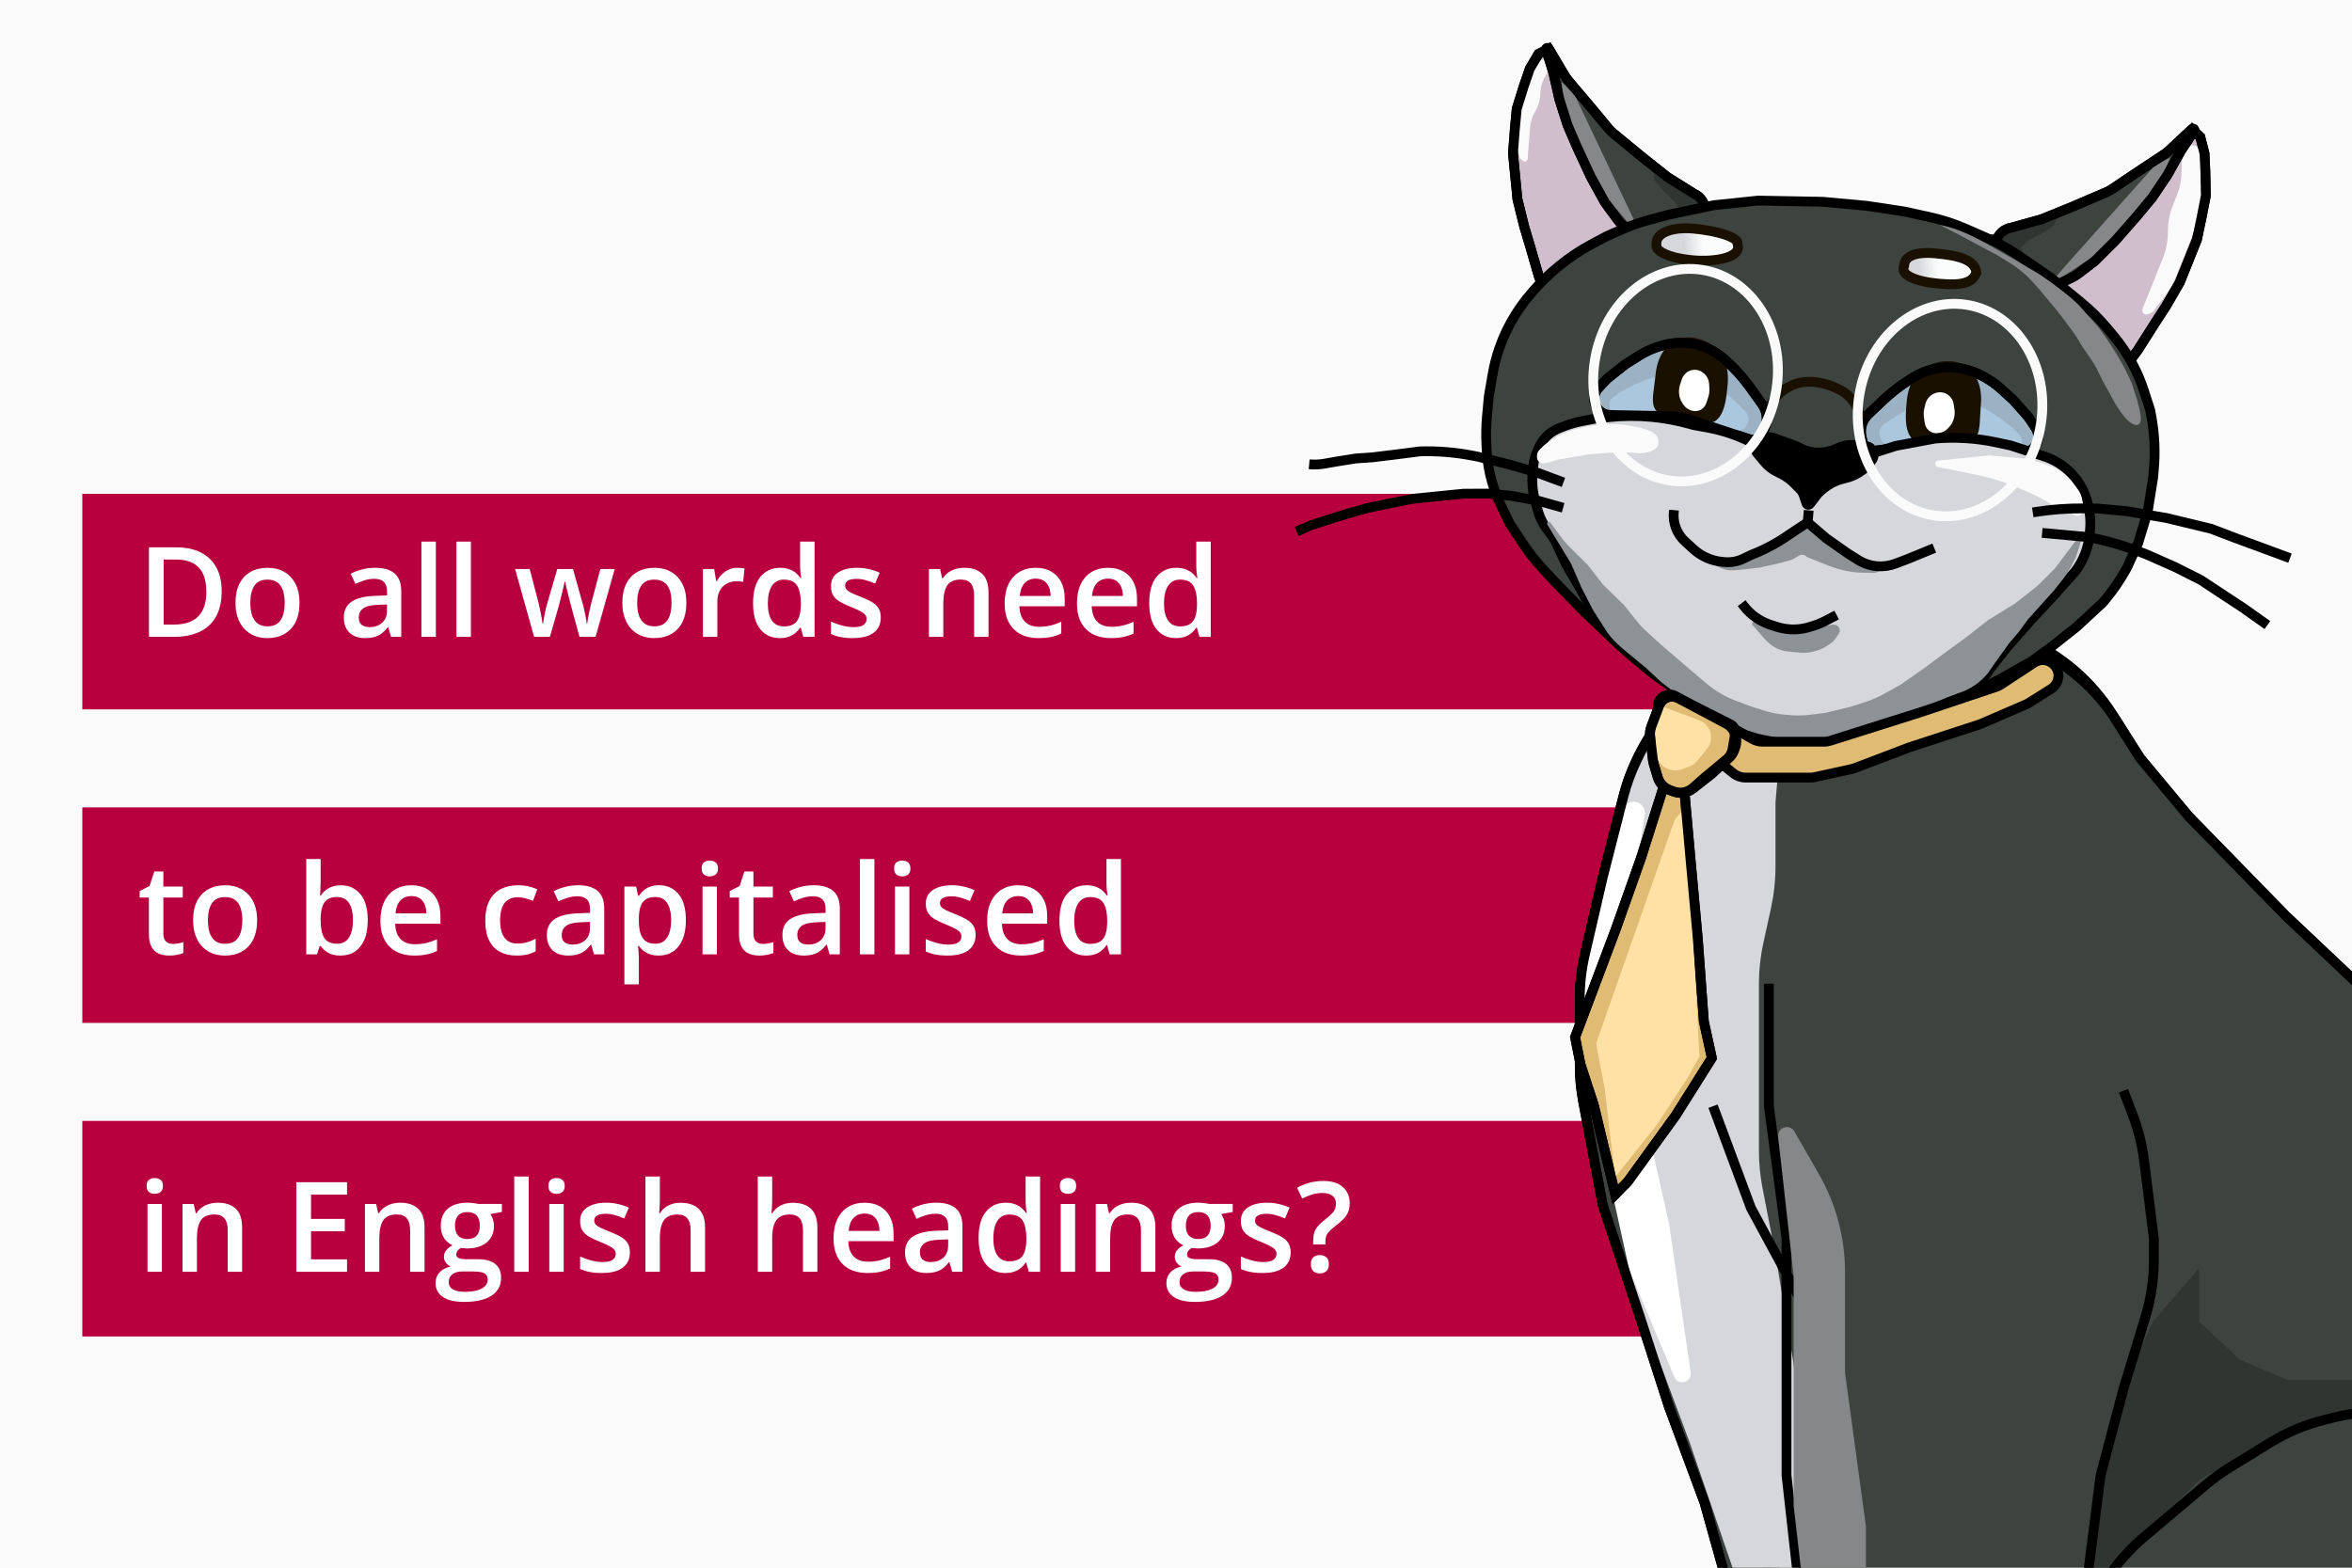
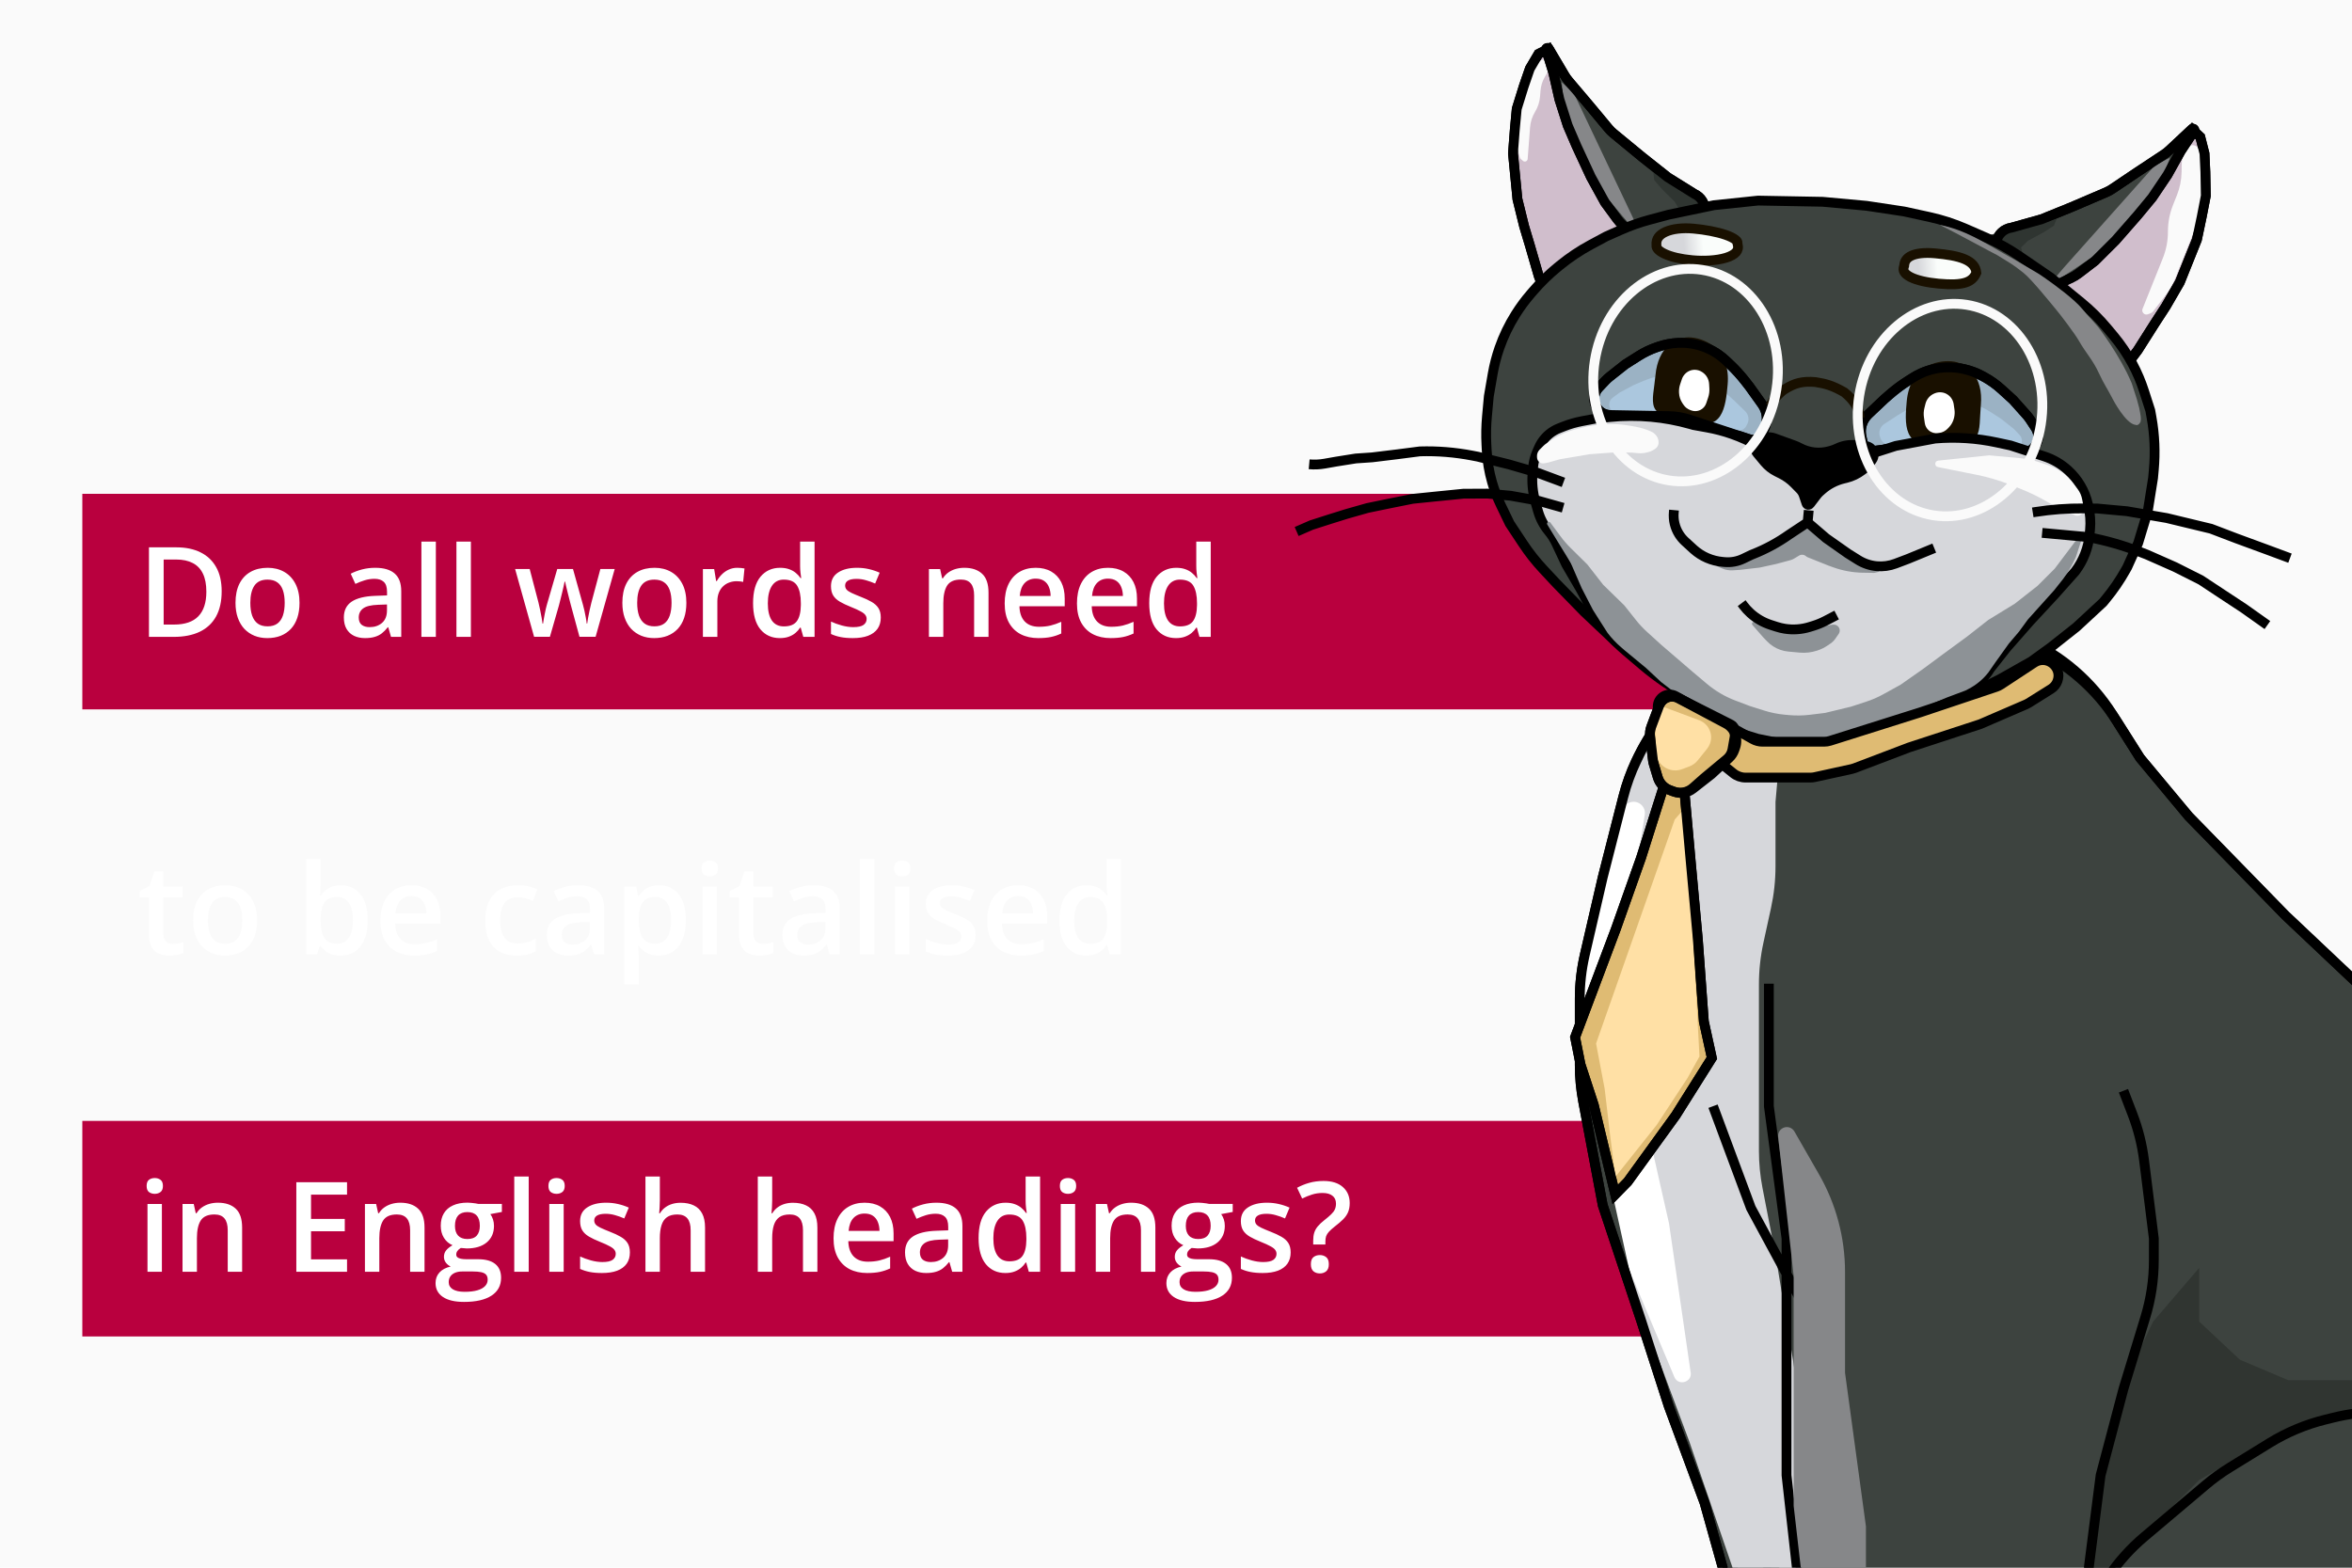
<svg xmlns="http://www.w3.org/2000/svg" width="1200" height="800" viewBox="0 0 1200 800" fill="none">
  <g clip-path="url(#clip0_112_479)">
    <rect width="1200" height="800" fill="#FAFAFA" />
    <rect x="42" y="252" width="828" height="110" fill="#B9003E" />
-     <rect x="42" y="412" width="1050" height="110" fill="#B9003E" />
    <rect x="42" y="572" width="1029" height="110" fill="#B9003E" />
    <path d="M113.094 301.719C113.094 306.865 112.135 311.167 110.219 314.625C108.302 318.062 105.521 320.656 101.875 322.406C98.229 324.135 93.833 325 88.688 325H76V279.312H90.062C94.792 279.312 98.875 280.167 102.312 281.875C105.75 283.562 108.406 286.073 110.281 289.406C112.156 292.719 113.094 296.823 113.094 301.719ZM105.281 301.938C105.281 298.188 104.688 295.104 103.5 292.688C102.333 290.271 100.604 288.479 98.312 287.312C96.042 286.125 93.24 285.531 89.906 285.531H83.5V318.719H88.812C94.333 318.719 98.458 317.312 101.188 314.5C103.917 311.688 105.281 307.5 105.281 301.938ZM152.812 307.625C152.812 310.5 152.438 313.052 151.688 315.281C150.938 317.51 149.844 319.396 148.406 320.938C146.969 322.458 145.24 323.625 143.219 324.438C141.198 325.229 138.917 325.625 136.375 325.625C134 325.625 131.823 325.229 129.844 324.438C127.865 323.625 126.146 322.458 124.688 320.938C123.25 319.396 122.135 317.51 121.344 315.281C120.552 313.052 120.156 310.5 120.156 307.625C120.156 303.812 120.812 300.583 122.125 297.938C123.458 295.271 125.354 293.24 127.812 291.844C130.271 290.448 133.198 289.75 136.594 289.75C139.781 289.75 142.594 290.448 145.031 291.844C147.469 293.24 149.375 295.271 150.75 297.938C152.125 300.604 152.812 303.833 152.812 307.625ZM127.719 307.625C127.719 310.146 128.021 312.302 128.625 314.094C129.25 315.885 130.208 317.26 131.5 318.219C132.792 319.156 134.458 319.625 136.5 319.625C138.542 319.625 140.208 319.156 141.5 318.219C142.792 317.26 143.74 315.885 144.344 314.094C144.948 312.302 145.25 310.146 145.25 307.625C145.25 305.104 144.948 302.969 144.344 301.219C143.74 299.448 142.792 298.104 141.5 297.188C140.208 296.25 138.531 295.781 136.469 295.781C133.427 295.781 131.208 296.802 129.812 298.844C128.417 300.885 127.719 303.812 127.719 307.625ZM191.438 289.75C195.812 289.75 199.115 290.719 201.344 292.656C203.594 294.594 204.719 297.615 204.719 301.719V325H199.5L198.094 320.094H197.844C196.865 321.344 195.854 322.375 194.812 323.188C193.771 324 192.562 324.604 191.188 325C189.833 325.417 188.177 325.625 186.219 325.625C184.156 325.625 182.312 325.25 180.688 324.5C179.062 323.729 177.781 322.562 176.844 321C175.906 319.438 175.438 317.458 175.438 315.062C175.438 311.5 176.76 308.823 179.406 307.031C182.073 305.24 186.094 304.25 191.469 304.062L197.469 303.844V302.031C197.469 299.635 196.906 297.927 195.781 296.906C194.677 295.885 193.115 295.375 191.094 295.375C189.365 295.375 187.688 295.625 186.062 296.125C184.438 296.625 182.854 297.24 181.312 297.969L178.938 292.781C180.625 291.885 182.542 291.156 184.688 290.594C186.854 290.031 189.104 289.75 191.438 289.75ZM197.438 308.469L192.969 308.625C189.302 308.75 186.729 309.375 185.25 310.5C183.771 311.625 183.031 313.167 183.031 315.125C183.031 316.833 183.542 318.083 184.562 318.875C185.583 319.646 186.927 320.031 188.594 320.031C191.135 320.031 193.24 319.312 194.906 317.875C196.594 316.417 197.438 314.281 197.438 311.469V308.469ZM222.375 325H215V276.375H222.375V325ZM240.25 325H232.875V276.375H240.25V325ZM295.656 324.969L291.281 308.875C291.073 308.083 290.823 307.125 290.531 306C290.24 304.875 289.948 303.719 289.656 302.531C289.365 301.323 289.094 300.208 288.844 299.188C288.615 298.167 288.438 297.375 288.312 296.812H288.062C287.958 297.375 287.792 298.167 287.562 299.188C287.333 300.208 287.073 301.323 286.781 302.531C286.49 303.74 286.198 304.917 285.906 306.062C285.635 307.208 285.385 308.188 285.156 309L280.562 324.969H272.5L262.812 290.375H270.25L274.75 307.562C275.042 308.729 275.323 309.99 275.594 311.344C275.885 312.698 276.135 313.99 276.344 315.219C276.552 316.448 276.708 317.458 276.812 318.25H277.062C277.146 317.688 277.26 316.979 277.406 316.125C277.552 315.25 277.719 314.344 277.906 313.406C278.094 312.448 278.281 311.552 278.469 310.719C278.656 309.865 278.833 309.177 279 308.656L284.312 290.375H292.344L297.438 308.656C297.667 309.448 297.917 310.448 298.188 311.656C298.458 312.844 298.698 314.042 298.906 315.25C299.135 316.438 299.281 317.427 299.344 318.219H299.594C299.677 317.51 299.823 316.552 300.031 315.344C300.26 314.115 300.521 312.812 300.812 311.438C301.104 310.042 301.406 308.75 301.719 307.562L306.312 290.375H313.625L303.875 324.969H295.656ZM350.188 307.625C350.188 310.5 349.812 313.052 349.062 315.281C348.312 317.51 347.219 319.396 345.781 320.938C344.344 322.458 342.615 323.625 340.594 324.438C338.573 325.229 336.292 325.625 333.75 325.625C331.375 325.625 329.198 325.229 327.219 324.438C325.24 323.625 323.521 322.458 322.062 320.938C320.625 319.396 319.51 317.51 318.719 315.281C317.927 313.052 317.531 310.5 317.531 307.625C317.531 303.812 318.188 300.583 319.5 297.938C320.833 295.271 322.729 293.24 325.188 291.844C327.646 290.448 330.573 289.75 333.969 289.75C337.156 289.75 339.969 290.448 342.406 291.844C344.844 293.24 346.75 295.271 348.125 297.938C349.5 300.604 350.188 303.833 350.188 307.625ZM325.094 307.625C325.094 310.146 325.396 312.302 326 314.094C326.625 315.885 327.583 317.26 328.875 318.219C330.167 319.156 331.833 319.625 333.875 319.625C335.917 319.625 337.583 319.156 338.875 318.219C340.167 317.26 341.115 315.885 341.719 314.094C342.323 312.302 342.625 310.146 342.625 307.625C342.625 305.104 342.323 302.969 341.719 301.219C341.115 299.448 340.167 298.104 338.875 297.188C337.583 296.25 335.906 295.781 333.844 295.781C330.802 295.781 328.583 296.802 327.188 298.844C325.792 300.885 325.094 303.812 325.094 307.625ZM376.156 289.75C376.74 289.75 377.375 289.781 378.062 289.844C378.75 289.906 379.344 289.99 379.844 290.094L379.156 296.969C378.719 296.844 378.177 296.75 377.531 296.688C376.906 296.625 376.344 296.594 375.844 296.594C374.531 296.594 373.281 296.812 372.094 297.25C370.906 297.667 369.854 298.312 368.938 299.188C368.021 300.042 367.302 301.115 366.781 302.406C366.26 303.698 366 305.198 366 306.906V325H358.625V290.406H364.375L365.375 296.5H365.719C366.406 295.271 367.26 294.146 368.281 293.125C369.302 292.104 370.469 291.292 371.781 290.688C373.115 290.062 374.573 289.75 376.156 289.75ZM397.875 325.625C393.75 325.625 390.438 324.125 387.938 321.125C385.458 318.104 384.219 313.656 384.219 307.781C384.219 301.844 385.479 297.354 388 294.312C390.542 291.271 393.885 289.75 398.031 289.75C399.781 289.75 401.312 289.99 402.625 290.469C403.938 290.927 405.062 291.552 406 292.344C406.958 293.135 407.771 294.021 408.438 295H408.781C408.677 294.354 408.552 293.427 408.406 292.219C408.281 290.99 408.219 289.854 408.219 288.812V276.375H415.594V325H409.844L408.531 320.281H408.219C407.594 321.281 406.802 322.188 405.844 323C404.906 323.792 403.781 324.427 402.469 324.906C401.177 325.385 399.646 325.625 397.875 325.625ZM399.938 319.656C403.083 319.656 405.302 318.75 406.594 316.938C407.885 315.125 408.552 312.406 408.594 308.781V307.812C408.594 303.938 407.969 300.969 406.719 298.906C405.469 296.823 403.188 295.781 399.875 295.781C397.229 295.781 395.208 296.854 393.812 299C392.438 301.125 391.75 304.094 391.75 307.906C391.75 311.719 392.438 314.635 393.812 316.656C395.208 318.656 397.25 319.656 399.938 319.656ZM449.375 315.125C449.375 317.396 448.823 319.312 447.719 320.875C446.615 322.438 445 323.625 442.875 324.438C440.771 325.229 438.188 325.625 435.125 325.625C432.708 325.625 430.625 325.448 428.875 325.094C427.146 324.76 425.51 324.24 423.969 323.531V317.188C425.615 317.958 427.458 318.625 429.5 319.188C431.562 319.75 433.51 320.031 435.344 320.031C437.76 320.031 439.5 319.656 440.562 318.906C441.625 318.135 442.156 317.115 442.156 315.844C442.156 315.094 441.938 314.427 441.5 313.844C441.083 313.24 440.292 312.625 439.125 312C437.979 311.354 436.292 310.583 434.062 309.688C431.875 308.812 430.031 307.938 428.531 307.062C427.031 306.188 425.896 305.135 425.125 303.906C424.354 302.656 423.969 301.062 423.969 299.125C423.969 296.062 425.177 293.74 427.594 292.156C430.031 290.552 433.25 289.75 437.25 289.75C439.375 289.75 441.375 289.969 443.25 290.406C445.146 290.823 447 291.438 448.812 292.25L446.5 297.781C444.938 297.094 443.365 296.531 441.781 296.094C440.219 295.635 438.625 295.406 437 295.406C435.104 295.406 433.656 295.698 432.656 296.281C431.677 296.865 431.188 297.698 431.188 298.781C431.188 299.594 431.427 300.281 431.906 300.844C432.385 301.406 433.208 301.969 434.375 302.531C435.562 303.094 437.208 303.792 439.312 304.625C441.375 305.417 443.156 306.25 444.656 307.125C446.177 307.979 447.344 309.031 448.156 310.281C448.969 311.531 449.375 313.146 449.375 315.125ZM491.969 289.75C495.865 289.75 498.896 290.76 501.062 292.781C503.25 294.781 504.344 298 504.344 302.438V325H497V303.812C497 301.125 496.448 299.115 495.344 297.781C494.24 296.427 492.531 295.75 490.219 295.75C486.865 295.75 484.531 296.781 483.219 298.844C481.927 300.906 481.281 303.896 481.281 307.812V325H473.938V290.406H479.656L480.688 295.094H481.094C481.844 293.885 482.771 292.896 483.875 292.125C485 291.333 486.25 290.74 487.625 290.344C489.021 289.948 490.469 289.75 491.969 289.75ZM528.406 289.75C531.49 289.75 534.135 290.385 536.344 291.656C538.552 292.927 540.25 294.729 541.438 297.062C542.625 299.396 543.219 302.188 543.219 305.438V309.375H520.125C520.208 312.729 521.104 315.312 522.812 317.125C524.542 318.938 526.958 319.844 530.062 319.844C532.271 319.844 534.25 319.635 536 319.219C537.771 318.781 539.594 318.146 541.469 317.312V323.281C539.74 324.094 537.979 324.688 536.188 325.062C534.396 325.438 532.25 325.625 529.75 325.625C526.354 325.625 523.365 324.969 520.781 323.656C518.219 322.323 516.208 320.344 514.75 317.719C513.312 315.094 512.594 311.833 512.594 307.938C512.594 304.062 513.25 300.771 514.562 298.062C515.875 295.354 517.719 293.292 520.094 291.875C522.469 290.458 525.24 289.75 528.406 289.75ZM528.406 295.281C526.094 295.281 524.219 296.031 522.781 297.531C521.365 299.031 520.531 301.229 520.281 304.125H536.031C536.01 302.396 535.719 300.865 535.156 299.531C534.615 298.198 533.781 297.156 532.656 296.406C531.552 295.656 530.135 295.281 528.406 295.281ZM565.281 289.75C568.365 289.75 571.01 290.385 573.219 291.656C575.427 292.927 577.125 294.729 578.312 297.062C579.5 299.396 580.094 302.188 580.094 305.438V309.375H557C557.083 312.729 557.979 315.312 559.688 317.125C561.417 318.938 563.833 319.844 566.938 319.844C569.146 319.844 571.125 319.635 572.875 319.219C574.646 318.781 576.469 318.146 578.344 317.312V323.281C576.615 324.094 574.854 324.688 573.062 325.062C571.271 325.438 569.125 325.625 566.625 325.625C563.229 325.625 560.24 324.969 557.656 323.656C555.094 322.323 553.083 320.344 551.625 317.719C550.188 315.094 549.469 311.833 549.469 307.938C549.469 304.062 550.125 300.771 551.438 298.062C552.75 295.354 554.594 293.292 556.969 291.875C559.344 290.458 562.115 289.75 565.281 289.75ZM565.281 295.281C562.969 295.281 561.094 296.031 559.656 297.531C558.24 299.031 557.406 301.229 557.156 304.125H572.906C572.885 302.396 572.594 300.865 572.031 299.531C571.49 298.198 570.656 297.156 569.531 296.406C568.427 295.656 567.01 295.281 565.281 295.281ZM600 325.625C595.875 325.625 592.562 324.125 590.062 321.125C587.583 318.104 586.344 313.656 586.344 307.781C586.344 301.844 587.604 297.354 590.125 294.312C592.667 291.271 596.01 289.75 600.156 289.75C601.906 289.75 603.438 289.99 604.75 290.469C606.062 290.927 607.188 291.552 608.125 292.344C609.083 293.135 609.896 294.021 610.562 295H610.906C610.802 294.354 610.677 293.427 610.531 292.219C610.406 290.99 610.344 289.854 610.344 288.812V276.375H617.719V325H611.969L610.656 320.281H610.344C609.719 321.281 608.927 322.188 607.969 323C607.031 323.792 605.906 324.427 604.594 324.906C603.302 325.385 601.771 325.625 600 325.625ZM602.062 319.656C605.208 319.656 607.427 318.75 608.719 316.938C610.01 315.125 610.677 312.406 610.719 308.781V307.812C610.719 303.938 610.094 300.969 608.844 298.906C607.594 296.823 605.312 295.781 602 295.781C599.354 295.781 597.333 296.854 595.938 299C594.562 301.125 593.875 304.094 593.875 307.906C593.875 311.719 594.562 314.635 595.938 316.656C597.333 318.656 599.375 319.656 602.062 319.656ZM88.125 481.688C89.083 481.688 90.031 481.604 90.969 481.438C91.906 481.25 92.76 481.031 93.531 480.781V486.344C92.719 486.698 91.667 487 90.375 487.25C89.083 487.5 87.74 487.625 86.344 487.625C84.385 487.625 82.625 487.302 81.062 486.656C79.5 485.99 78.26 484.854 77.344 483.25C76.427 481.646 75.969 479.427 75.969 476.594V458H71.25V454.719L76.312 452.125L78.719 444.719H83.344V452.406H93.25V458H83.344V476.5C83.344 478.25 83.781 479.552 84.656 480.406C85.531 481.26 86.688 481.688 88.125 481.688ZM131.188 469.625C131.188 472.5 130.812 475.052 130.062 477.281C129.312 479.51 128.219 481.396 126.781 482.938C125.344 484.458 123.615 485.625 121.594 486.438C119.573 487.229 117.292 487.625 114.75 487.625C112.375 487.625 110.198 487.229 108.219 486.438C106.24 485.625 104.521 484.458 103.062 482.938C101.625 481.396 100.51 479.51 99.719 477.281C98.927 475.052 98.531 472.5 98.531 469.625C98.531 465.812 99.188 462.583 100.5 459.938C101.833 457.271 103.729 455.24 106.188 453.844C108.646 452.448 111.573 451.75 114.969 451.75C118.156 451.75 120.969 452.448 123.406 453.844C125.844 455.24 127.75 457.271 129.125 459.938C130.5 462.604 131.188 465.833 131.188 469.625ZM106.094 469.625C106.094 472.146 106.396 474.302 107 476.094C107.625 477.885 108.583 479.26 109.875 480.219C111.167 481.156 112.833 481.625 114.875 481.625C116.917 481.625 118.583 481.156 119.875 480.219C121.167 479.26 122.115 477.885 122.719 476.094C123.323 474.302 123.625 472.146 123.625 469.625C123.625 467.104 123.323 464.969 122.719 463.219C122.115 461.448 121.167 460.104 119.875 459.188C118.583 458.25 116.906 457.781 114.844 457.781C111.802 457.781 109.583 458.802 108.188 460.844C106.792 462.885 106.094 465.812 106.094 469.625ZM163.594 438.375V450.094C163.594 451.448 163.552 452.781 163.469 454.094C163.406 455.385 163.344 456.396 163.281 457.125H163.594C164.531 455.625 165.833 454.365 167.5 453.344C169.188 452.302 171.344 451.781 173.969 451.781C178.073 451.781 181.375 453.292 183.875 456.312C186.375 459.312 187.625 463.76 187.625 469.656C187.625 473.573 187.052 476.865 185.906 479.531C184.76 482.198 183.146 484.219 181.062 485.594C179 486.948 176.573 487.625 173.781 487.625C171.156 487.625 169.031 487.146 167.406 486.188C165.802 485.208 164.542 484.073 163.625 482.781H163.094L161.75 487H156.25V438.375H163.594ZM172.031 457.75C169.948 457.75 168.292 458.167 167.062 459C165.854 459.833 164.979 461.083 164.438 462.75C163.896 464.396 163.615 466.49 163.594 469.031V469.688C163.594 473.542 164.198 476.49 165.406 478.531C166.635 480.573 168.865 481.594 172.094 481.594C174.656 481.594 176.625 480.562 178 478.5C179.375 476.417 180.062 473.438 180.062 469.562C180.062 465.646 179.375 462.698 178 460.719C176.646 458.74 174.656 457.75 172.031 457.75ZM209.906 451.75C212.99 451.75 215.635 452.385 217.844 453.656C220.052 454.927 221.75 456.729 222.938 459.062C224.125 461.396 224.719 464.188 224.719 467.438V471.375H201.625C201.708 474.729 202.604 477.312 204.312 479.125C206.042 480.938 208.458 481.844 211.562 481.844C213.771 481.844 215.75 481.635 217.5 481.219C219.271 480.781 221.094 480.146 222.969 479.312V485.281C221.24 486.094 219.479 486.688 217.688 487.062C215.896 487.438 213.75 487.625 211.25 487.625C207.854 487.625 204.865 486.969 202.281 485.656C199.719 484.323 197.708 482.344 196.25 479.719C194.812 477.094 194.094 473.833 194.094 469.938C194.094 466.062 194.75 462.771 196.062 460.062C197.375 457.354 199.219 455.292 201.594 453.875C203.969 452.458 206.74 451.75 209.906 451.75ZM209.906 457.281C207.594 457.281 205.719 458.031 204.281 459.531C202.865 461.031 202.031 463.229 201.781 466.125H217.531C217.51 464.396 217.219 462.865 216.656 461.531C216.115 460.198 215.281 459.156 214.156 458.406C213.052 457.656 211.635 457.281 209.906 457.281ZM263.562 487.625C260.292 487.625 257.458 486.99 255.062 485.719C252.667 484.448 250.823 482.5 249.531 479.875C248.24 477.25 247.594 473.917 247.594 469.875C247.594 465.667 248.302 462.229 249.719 459.562C251.135 456.896 253.094 454.927 255.594 453.656C258.115 452.385 261 451.75 264.25 451.75C266.312 451.75 268.177 451.958 269.844 452.375C271.531 452.771 272.958 453.26 274.125 453.844L271.938 459.719C270.667 459.198 269.365 458.76 268.031 458.406C266.698 458.052 265.417 457.875 264.188 457.875C262.167 457.875 260.479 458.323 259.125 459.219C257.792 460.115 256.792 461.448 256.125 463.219C255.479 464.99 255.156 467.188 255.156 469.812C255.156 472.354 255.49 474.5 256.156 476.25C256.823 477.979 257.812 479.292 259.125 480.188C260.438 481.062 262.052 481.5 263.969 481.5C265.865 481.5 267.562 481.271 269.062 480.812C270.562 480.354 271.979 479.76 273.312 479.031V485.406C272 486.156 270.594 486.708 269.094 487.062C267.594 487.438 265.75 487.625 263.562 487.625ZM295 451.75C299.375 451.75 302.677 452.719 304.906 454.656C307.156 456.594 308.281 459.615 308.281 463.719V487H303.062L301.656 482.094H301.406C300.427 483.344 299.417 484.375 298.375 485.188C297.333 486 296.125 486.604 294.75 487C293.396 487.417 291.74 487.625 289.781 487.625C287.719 487.625 285.875 487.25 284.25 486.5C282.625 485.729 281.344 484.562 280.406 483C279.469 481.438 279 479.458 279 477.062C279 473.5 280.323 470.823 282.969 469.031C285.635 467.24 289.656 466.25 295.031 466.062L301.031 465.844V464.031C301.031 461.635 300.469 459.927 299.344 458.906C298.24 457.885 296.677 457.375 294.656 457.375C292.927 457.375 291.25 457.625 289.625 458.125C288 458.625 286.417 459.24 284.875 459.969L282.5 454.781C284.188 453.885 286.104 453.156 288.25 452.594C290.417 452.031 292.667 451.75 295 451.75ZM301 470.469L296.531 470.625C292.865 470.75 290.292 471.375 288.812 472.5C287.333 473.625 286.594 475.167 286.594 477.125C286.594 478.833 287.104 480.083 288.125 480.875C289.146 481.646 290.49 482.031 292.156 482.031C294.698 482.031 296.802 481.312 298.469 479.875C300.156 478.417 301 476.281 301 473.469V470.469ZM336.312 451.75C340.417 451.75 343.708 453.25 346.188 456.25C348.688 459.25 349.938 463.708 349.938 469.625C349.938 473.542 349.354 476.844 348.188 479.531C347.042 482.198 345.427 484.219 343.344 485.594C341.281 486.948 338.875 487.625 336.125 487.625C334.375 487.625 332.854 487.396 331.562 486.938C330.271 486.479 329.167 485.885 328.25 485.156C327.333 484.406 326.562 483.594 325.938 482.719H325.5C325.604 483.552 325.698 484.479 325.781 485.5C325.885 486.5 325.938 487.417 325.938 488.25V502.344H318.562V452.406H324.562L325.594 457.188H325.938C326.583 456.208 327.365 455.302 328.281 454.469C329.219 453.635 330.344 452.979 331.656 452.5C332.99 452 334.542 451.75 336.312 451.75ZM334.344 457.75C332.323 457.75 330.698 458.156 329.469 458.969C328.26 459.76 327.375 460.958 326.812 462.562C326.271 464.167 325.979 466.177 325.938 468.594V469.625C325.938 472.188 326.198 474.365 326.719 476.156C327.26 477.927 328.146 479.281 329.375 480.219C330.625 481.135 332.312 481.594 334.438 481.594C336.229 481.594 337.708 481.104 338.875 480.125C340.062 479.146 340.948 477.75 341.531 475.938C342.115 474.125 342.406 471.99 342.406 469.531C342.406 465.802 341.74 462.906 340.406 460.844C339.094 458.781 337.073 457.75 334.344 457.75ZM365.781 452.406V487H358.438V452.406H365.781ZM362.156 439.156C363.281 439.156 364.25 439.458 365.062 440.062C365.896 440.667 366.312 441.708 366.312 443.188C366.312 444.646 365.896 445.688 365.062 446.312C364.25 446.917 363.281 447.219 362.156 447.219C360.99 447.219 360 446.917 359.188 446.312C358.396 445.688 358 444.646 358 443.188C358 441.708 358.396 440.667 359.188 440.062C360 439.458 360.99 439.156 362.156 439.156ZM389.188 481.688C390.146 481.688 391.094 481.604 392.031 481.438C392.969 481.25 393.823 481.031 394.594 480.781V486.344C393.781 486.698 392.729 487 391.438 487.25C390.146 487.5 388.802 487.625 387.406 487.625C385.448 487.625 383.688 487.302 382.125 486.656C380.562 485.99 379.323 484.854 378.406 483.25C377.49 481.646 377.031 479.427 377.031 476.594V458H372.312V454.719L377.375 452.125L379.781 444.719H384.406V452.406H394.312V458H384.406V476.5C384.406 478.25 384.844 479.552 385.719 480.406C386.594 481.26 387.75 481.688 389.188 481.688ZM415.188 451.75C419.562 451.75 422.865 452.719 425.094 454.656C427.344 456.594 428.469 459.615 428.469 463.719V487H423.25L421.844 482.094H421.594C420.615 483.344 419.604 484.375 418.562 485.188C417.521 486 416.312 486.604 414.938 487C413.583 487.417 411.927 487.625 409.969 487.625C407.906 487.625 406.062 487.25 404.438 486.5C402.812 485.729 401.531 484.562 400.594 483C399.656 481.438 399.188 479.458 399.188 477.062C399.188 473.5 400.51 470.823 403.156 469.031C405.823 467.24 409.844 466.25 415.219 466.062L421.219 465.844V464.031C421.219 461.635 420.656 459.927 419.531 458.906C418.427 457.885 416.865 457.375 414.844 457.375C413.115 457.375 411.438 457.625 409.812 458.125C408.188 458.625 406.604 459.24 405.062 459.969L402.688 454.781C404.375 453.885 406.292 453.156 408.438 452.594C410.604 452.031 412.854 451.75 415.188 451.75ZM421.188 470.469L416.719 470.625C413.052 470.75 410.479 471.375 409 472.5C407.521 473.625 406.781 475.167 406.781 477.125C406.781 478.833 407.292 480.083 408.312 480.875C409.333 481.646 410.677 482.031 412.344 482.031C414.885 482.031 416.99 481.312 418.656 479.875C420.344 478.417 421.188 476.281 421.188 473.469V470.469ZM446.125 487H438.75V438.375H446.125V487ZM463.969 452.406V487H456.625V452.406H463.969ZM460.344 439.156C461.469 439.156 462.438 439.458 463.25 440.062C464.083 440.667 464.5 441.708 464.5 443.188C464.5 444.646 464.083 445.688 463.25 446.312C462.438 446.917 461.469 447.219 460.344 447.219C459.177 447.219 458.188 446.917 457.375 446.312C456.583 445.688 456.188 444.646 456.188 443.188C456.188 441.708 456.583 440.667 457.375 440.062C458.188 439.458 459.177 439.156 460.344 439.156ZM497.75 477.125C497.75 479.396 497.198 481.312 496.094 482.875C494.99 484.438 493.375 485.625 491.25 486.438C489.146 487.229 486.562 487.625 483.5 487.625C481.083 487.625 479 487.448 477.25 487.094C475.521 486.76 473.885 486.24 472.344 485.531V479.188C473.99 479.958 475.833 480.625 477.875 481.188C479.938 481.75 481.885 482.031 483.719 482.031C486.135 482.031 487.875 481.656 488.938 480.906C490 480.135 490.531 479.115 490.531 477.844C490.531 477.094 490.312 476.427 489.875 475.844C489.458 475.24 488.667 474.625 487.5 474C486.354 473.354 484.667 472.583 482.438 471.688C480.25 470.812 478.406 469.938 476.906 469.062C475.406 468.188 474.271 467.135 473.5 465.906C472.729 464.656 472.344 463.062 472.344 461.125C472.344 458.062 473.552 455.74 475.969 454.156C478.406 452.552 481.625 451.75 485.625 451.75C487.75 451.75 489.75 451.969 491.625 452.406C493.521 452.823 495.375 453.438 497.188 454.25L494.875 459.781C493.312 459.094 491.74 458.531 490.156 458.094C488.594 457.635 487 457.406 485.375 457.406C483.479 457.406 482.031 457.698 481.031 458.281C480.052 458.865 479.562 459.698 479.562 460.781C479.562 461.594 479.802 462.281 480.281 462.844C480.76 463.406 481.583 463.969 482.75 464.531C483.938 465.094 485.583 465.792 487.688 466.625C489.75 467.417 491.531 468.25 493.031 469.125C494.552 469.979 495.719 471.031 496.531 472.281C497.344 473.531 497.75 475.146 497.75 477.125ZM519.469 451.75C522.552 451.75 525.198 452.385 527.406 453.656C529.615 454.927 531.312 456.729 532.5 459.062C533.688 461.396 534.281 464.188 534.281 467.438V471.375H511.188C511.271 474.729 512.167 477.312 513.875 479.125C515.604 480.938 518.021 481.844 521.125 481.844C523.333 481.844 525.312 481.635 527.062 481.219C528.833 480.781 530.656 480.146 532.531 479.312V485.281C530.802 486.094 529.042 486.688 527.25 487.062C525.458 487.438 523.312 487.625 520.812 487.625C517.417 487.625 514.427 486.969 511.844 485.656C509.281 484.323 507.271 482.344 505.812 479.719C504.375 477.094 503.656 473.833 503.656 469.938C503.656 466.062 504.312 462.771 505.625 460.062C506.938 457.354 508.781 455.292 511.156 453.875C513.531 452.458 516.302 451.75 519.469 451.75ZM519.469 457.281C517.156 457.281 515.281 458.031 513.844 459.531C512.427 461.031 511.594 463.229 511.344 466.125H527.094C527.073 464.396 526.781 462.865 526.219 461.531C525.677 460.198 524.844 459.156 523.719 458.406C522.615 457.656 521.198 457.281 519.469 457.281ZM554.188 487.625C550.062 487.625 546.75 486.125 544.25 483.125C541.771 480.104 540.531 475.656 540.531 469.781C540.531 463.844 541.792 459.354 544.312 456.312C546.854 453.271 550.198 451.75 554.344 451.75C556.094 451.75 557.625 451.99 558.938 452.469C560.25 452.927 561.375 453.552 562.312 454.344C563.271 455.135 564.083 456.021 564.75 457H565.094C564.99 456.354 564.865 455.427 564.719 454.219C564.594 452.99 564.531 451.854 564.531 450.812V438.375H571.906V487H566.156L564.844 482.281H564.531C563.906 483.281 563.115 484.188 562.156 485C561.219 485.792 560.094 486.427 558.781 486.906C557.49 487.385 555.958 487.625 554.188 487.625ZM556.25 481.656C559.396 481.656 561.615 480.75 562.906 478.938C564.198 477.125 564.865 474.406 564.906 470.781V469.812C564.906 465.938 564.281 462.969 563.031 460.906C561.781 458.823 559.5 457.781 556.188 457.781C553.542 457.781 551.521 458.854 550.125 461C548.75 463.125 548.062 466.094 548.062 469.906C548.062 473.719 548.75 476.635 550.125 478.656C551.521 480.656 553.562 481.656 556.25 481.656ZM82.594 614.406V649H75.25V614.406H82.594ZM78.969 601.156C80.094 601.156 81.062 601.458 81.875 602.062C82.708 602.667 83.125 603.708 83.125 605.188C83.125 606.646 82.708 607.688 81.875 608.312C81.062 608.917 80.094 609.219 78.969 609.219C77.802 609.219 76.812 608.917 76 608.312C75.208 607.688 74.812 606.646 74.812 605.188C74.812 603.708 75.208 602.667 76 602.062C76.812 601.458 77.802 601.156 78.969 601.156ZM111.156 613.75C115.052 613.75 118.083 614.76 120.25 616.781C122.438 618.781 123.531 622 123.531 626.438V649H116.188V627.812C116.188 625.125 115.635 623.115 114.531 621.781C113.427 620.427 111.719 619.75 109.406 619.75C106.052 619.75 103.719 620.781 102.406 622.844C101.115 624.906 100.469 627.896 100.469 631.812V649H93.125V614.406H98.844L99.875 619.094H100.281C101.031 617.885 101.958 616.896 103.062 616.125C104.188 615.333 105.438 614.74 106.812 614.344C108.208 613.948 109.656 613.75 111.156 613.75ZM177.062 649H151.188V603.312H177.062V609.625H158.688V622.031H175.906V628.312H158.688V642.656H177.062V649ZM204.219 613.75C208.115 613.75 211.146 614.76 213.312 616.781C215.5 618.781 216.594 622 216.594 626.438V649H209.25V627.812C209.25 625.125 208.698 623.115 207.594 621.781C206.49 620.427 204.781 619.75 202.469 619.75C199.115 619.75 196.781 620.781 195.469 622.844C194.177 624.906 193.531 627.896 193.531 631.812V649H186.188V614.406H191.906L192.938 619.094H193.344C194.094 617.885 195.021 616.896 196.125 616.125C197.25 615.333 198.5 614.74 199.875 614.344C201.271 613.948 202.719 613.75 204.219 613.75ZM236.75 664.375C232.062 664.375 228.469 663.531 225.969 661.844C223.469 660.156 222.219 657.792 222.219 654.75C222.219 652.625 222.885 650.823 224.219 649.344C225.552 647.885 227.458 646.875 229.938 646.312C229 645.896 228.188 645.25 227.5 644.375C226.833 643.479 226.5 642.49 226.5 641.406C226.5 640.115 226.865 639.01 227.594 638.094C228.323 637.177 229.417 636.292 230.875 635.438C229.062 634.667 227.604 633.417 226.5 631.688C225.417 629.938 224.875 627.885 224.875 625.531C224.875 623.031 225.406 620.906 226.469 619.156C227.531 617.385 229.083 616.042 231.125 615.125C233.167 614.188 235.635 613.719 238.531 613.719C239.156 613.719 239.833 613.76 240.562 613.844C241.312 613.906 242 613.99 242.625 614.094C243.271 614.177 243.76 614.271 244.094 614.375H256.062V618.469L250.188 619.562C250.75 620.354 251.198 621.26 251.531 622.281C251.865 623.281 252.031 624.375 252.031 625.562C252.031 629.146 250.792 631.969 248.312 634.031C245.854 636.073 242.458 637.094 238.125 637.094C237.083 637.052 236.073 636.969 235.094 636.844C234.344 637.302 233.771 637.812 233.375 638.375C232.979 638.917 232.781 639.531 232.781 640.219C232.781 640.781 232.979 641.24 233.375 641.594C233.771 641.927 234.354 642.177 235.125 642.344C235.917 642.51 236.875 642.594 238 642.594H243.969C247.76 642.594 250.656 643.396 252.656 645C254.656 646.604 255.656 648.958 255.656 652.062C255.656 656 254.031 659.031 250.781 661.156C247.531 663.302 242.854 664.375 236.75 664.375ZM237.031 659.219C239.594 659.219 241.75 658.969 243.5 658.469C245.25 657.969 246.573 657.25 247.469 656.312C248.365 655.396 248.812 654.302 248.812 653.031C248.812 651.906 248.531 651.042 247.969 650.438C247.406 649.833 246.562 649.417 245.438 649.188C244.312 648.958 242.917 648.844 241.25 648.844H235.812C234.458 648.844 233.26 649.052 232.219 649.469C231.177 649.906 230.365 650.531 229.781 651.344C229.219 652.156 228.938 653.135 228.938 654.281C228.938 655.865 229.635 657.083 231.031 657.938C232.448 658.792 234.448 659.219 237.031 659.219ZM238.469 632.281C240.615 632.281 242.208 631.698 243.25 630.531C244.292 629.344 244.812 627.677 244.812 625.531C244.812 623.198 244.271 621.448 243.188 620.281C242.125 619.115 240.542 618.531 238.438 618.531C236.375 618.531 234.802 619.125 233.719 620.312C232.656 621.5 232.125 623.26 232.125 625.594C232.125 627.698 232.656 629.344 233.719 630.531C234.802 631.698 236.385 632.281 238.469 632.281ZM269.75 649H262.375V600.375H269.75V649ZM287.594 614.406V649H280.25V614.406H287.594ZM283.969 601.156C285.094 601.156 286.062 601.458 286.875 602.062C287.708 602.667 288.125 603.708 288.125 605.188C288.125 606.646 287.708 607.688 286.875 608.312C286.062 608.917 285.094 609.219 283.969 609.219C282.802 609.219 281.812 608.917 281 608.312C280.208 607.688 279.812 606.646 279.812 605.188C279.812 603.708 280.208 602.667 281 602.062C281.812 601.458 282.802 601.156 283.969 601.156ZM321.375 639.125C321.375 641.396 320.823 643.312 319.719 644.875C318.615 646.438 317 647.625 314.875 648.438C312.771 649.229 310.188 649.625 307.125 649.625C304.708 649.625 302.625 649.448 300.875 649.094C299.146 648.76 297.51 648.24 295.969 647.531V641.188C297.615 641.958 299.458 642.625 301.5 643.188C303.562 643.75 305.51 644.031 307.344 644.031C309.76 644.031 311.5 643.656 312.562 642.906C313.625 642.135 314.156 641.115 314.156 639.844C314.156 639.094 313.938 638.427 313.5 637.844C313.083 637.24 312.292 636.625 311.125 636C309.979 635.354 308.292 634.583 306.062 633.688C303.875 632.812 302.031 631.938 300.531 631.062C299.031 630.188 297.896 629.135 297.125 627.906C296.354 626.656 295.969 625.062 295.969 623.125C295.969 620.062 297.177 617.74 299.594 616.156C302.031 614.552 305.25 613.75 309.25 613.75C311.375 613.75 313.375 613.969 315.25 614.406C317.146 614.823 319 615.438 320.812 616.25L318.5 621.781C316.938 621.094 315.365 620.531 313.781 620.094C312.219 619.635 310.625 619.406 309 619.406C307.104 619.406 305.656 619.698 304.656 620.281C303.677 620.865 303.188 621.698 303.188 622.781C303.188 623.594 303.427 624.281 303.906 624.844C304.385 625.406 305.208 625.969 306.375 626.531C307.562 627.094 309.208 627.792 311.312 628.625C313.375 629.417 315.156 630.25 316.656 631.125C318.177 631.979 319.344 633.031 320.156 634.281C320.969 635.531 321.375 637.146 321.375 639.125ZM336.656 600.375V612.594C336.656 613.865 336.615 615.104 336.531 616.312C336.469 617.521 336.396 618.458 336.312 619.125H336.719C337.448 617.917 338.344 616.927 339.406 616.156C340.469 615.365 341.656 614.771 342.969 614.375C344.302 613.979 345.719 613.781 347.219 613.781C349.865 613.781 352.115 614.229 353.969 615.125C355.823 616 357.24 617.365 358.219 619.219C359.219 621.073 359.719 623.479 359.719 626.438V649H352.375V627.812C352.375 625.125 351.823 623.115 350.719 621.781C349.615 620.427 347.906 619.75 345.594 619.75C343.365 619.75 341.594 620.219 340.281 621.156C338.99 622.073 338.062 623.438 337.5 625.25C336.938 627.042 336.656 629.229 336.656 631.812V649H329.312V600.375H336.656ZM393.969 600.375V612.594C393.969 613.865 393.927 615.104 393.844 616.312C393.781 617.521 393.708 618.458 393.625 619.125H394.031C394.76 617.917 395.656 616.927 396.719 616.156C397.781 615.365 398.969 614.771 400.281 614.375C401.615 613.979 403.031 613.781 404.531 613.781C407.177 613.781 409.427 614.229 411.281 615.125C413.135 616 414.552 617.365 415.531 619.219C416.531 621.073 417.031 623.479 417.031 626.438V649H409.688V627.812C409.688 625.125 409.135 623.115 408.031 621.781C406.927 620.427 405.219 619.75 402.906 619.75C400.677 619.75 398.906 620.219 397.594 621.156C396.302 622.073 395.375 623.438 394.812 625.25C394.25 627.042 393.969 629.229 393.969 631.812V649H386.625V600.375H393.969ZM441.094 613.75C444.177 613.75 446.823 614.385 449.031 615.656C451.24 616.927 452.938 618.729 454.125 621.062C455.312 623.396 455.906 626.188 455.906 629.438V633.375H432.812C432.896 636.729 433.792 639.312 435.5 641.125C437.229 642.938 439.646 643.844 442.75 643.844C444.958 643.844 446.938 643.635 448.688 643.219C450.458 642.781 452.281 642.146 454.156 641.312V647.281C452.427 648.094 450.667 648.688 448.875 649.062C447.083 649.438 444.938 649.625 442.438 649.625C439.042 649.625 436.052 648.969 433.469 647.656C430.906 646.323 428.896 644.344 427.438 641.719C426 639.094 425.281 635.833 425.281 631.938C425.281 628.062 425.938 624.771 427.25 622.062C428.562 619.354 430.406 617.292 432.781 615.875C435.156 614.458 437.927 613.75 441.094 613.75ZM441.094 619.281C438.781 619.281 436.906 620.031 435.469 621.531C434.052 623.031 433.219 625.229 432.969 628.125H448.719C448.698 626.396 448.406 624.865 447.844 623.531C447.302 622.198 446.469 621.156 445.344 620.406C444.24 619.656 442.823 619.281 441.094 619.281ZM477.75 613.75C482.125 613.75 485.427 614.719 487.656 616.656C489.906 618.594 491.031 621.615 491.031 625.719V649H485.812L484.406 644.094H484.156C483.177 645.344 482.167 646.375 481.125 647.188C480.083 648 478.875 648.604 477.5 649C476.146 649.417 474.49 649.625 472.531 649.625C470.469 649.625 468.625 649.25 467 648.5C465.375 647.729 464.094 646.562 463.156 645C462.219 643.438 461.75 641.458 461.75 639.062C461.75 635.5 463.073 632.823 465.719 631.031C468.385 629.24 472.406 628.25 477.781 628.062L483.781 627.844V626.031C483.781 623.635 483.219 621.927 482.094 620.906C480.99 619.885 479.427 619.375 477.406 619.375C475.677 619.375 474 619.625 472.375 620.125C470.75 620.625 469.167 621.24 467.625 621.969L465.25 616.781C466.938 615.885 468.854 615.156 471 614.594C473.167 614.031 475.417 613.75 477.75 613.75ZM483.75 632.469L479.281 632.625C475.615 632.75 473.042 633.375 471.562 634.5C470.083 635.625 469.344 637.167 469.344 639.125C469.344 640.833 469.854 642.083 470.875 642.875C471.896 643.646 473.24 644.031 474.906 644.031C477.448 644.031 479.552 643.312 481.219 641.875C482.906 640.417 483.75 638.281 483.75 635.469V632.469ZM512.938 649.625C508.812 649.625 505.5 648.125 503 645.125C500.521 642.104 499.281 637.656 499.281 631.781C499.281 625.844 500.542 621.354 503.062 618.312C505.604 615.271 508.948 613.75 513.094 613.75C514.844 613.75 516.375 613.99 517.688 614.469C519 614.927 520.125 615.552 521.062 616.344C522.021 617.135 522.833 618.021 523.5 619H523.844C523.74 618.354 523.615 617.427 523.469 616.219C523.344 614.99 523.281 613.854 523.281 612.812V600.375H530.656V649H524.906L523.594 644.281H523.281C522.656 645.281 521.865 646.188 520.906 647C519.969 647.792 518.844 648.427 517.531 648.906C516.24 649.385 514.708 649.625 512.938 649.625ZM515 643.656C518.146 643.656 520.365 642.75 521.656 640.938C522.948 639.125 523.615 636.406 523.656 632.781V631.812C523.656 627.938 523.031 624.969 521.781 622.906C520.531 620.823 518.25 619.781 514.938 619.781C512.292 619.781 510.271 620.854 508.875 623C507.5 625.125 506.812 628.094 506.812 631.906C506.812 635.719 507.5 638.635 508.875 640.656C510.271 642.656 512.312 643.656 515 643.656ZM548.531 614.406V649H541.188V614.406H548.531ZM544.906 601.156C546.031 601.156 547 601.458 547.812 602.062C548.646 602.667 549.062 603.708 549.062 605.188C549.062 606.646 548.646 607.688 547.812 608.312C547 608.917 546.031 609.219 544.906 609.219C543.74 609.219 542.75 608.917 541.938 608.312C541.146 607.688 540.75 606.646 540.75 605.188C540.75 603.708 541.146 602.667 541.938 602.062C542.75 601.458 543.74 601.156 544.906 601.156ZM577.094 613.75C580.99 613.75 584.021 614.76 586.188 616.781C588.375 618.781 589.469 622 589.469 626.438V649H582.125V627.812C582.125 625.125 581.573 623.115 580.469 621.781C579.365 620.427 577.656 619.75 575.344 619.75C571.99 619.75 569.656 620.781 568.344 622.844C567.052 624.906 566.406 627.896 566.406 631.812V649H559.062V614.406H564.781L565.812 619.094H566.219C566.969 617.885 567.896 616.896 569 616.125C570.125 615.333 571.375 614.74 572.75 614.344C574.146 613.948 575.594 613.75 577.094 613.75ZM609.625 664.375C604.938 664.375 601.344 663.531 598.844 661.844C596.344 660.156 595.094 657.792 595.094 654.75C595.094 652.625 595.76 650.823 597.094 649.344C598.427 647.885 600.333 646.875 602.812 646.312C601.875 645.896 601.062 645.25 600.375 644.375C599.708 643.479 599.375 642.49 599.375 641.406C599.375 640.115 599.74 639.01 600.469 638.094C601.198 637.177 602.292 636.292 603.75 635.438C601.938 634.667 600.479 633.417 599.375 631.688C598.292 629.938 597.75 627.885 597.75 625.531C597.75 623.031 598.281 620.906 599.344 619.156C600.406 617.385 601.958 616.042 604 615.125C606.042 614.188 608.51 613.719 611.406 613.719C612.031 613.719 612.708 613.76 613.438 613.844C614.188 613.906 614.875 613.99 615.5 614.094C616.146 614.177 616.635 614.271 616.969 614.375H628.938V618.469L623.062 619.562C623.625 620.354 624.073 621.26 624.406 622.281C624.74 623.281 624.906 624.375 624.906 625.562C624.906 629.146 623.667 631.969 621.188 634.031C618.729 636.073 615.333 637.094 611 637.094C609.958 637.052 608.948 636.969 607.969 636.844C607.219 637.302 606.646 637.812 606.25 638.375C605.854 638.917 605.656 639.531 605.656 640.219C605.656 640.781 605.854 641.24 606.25 641.594C606.646 641.927 607.229 642.177 608 642.344C608.792 642.51 609.75 642.594 610.875 642.594H616.844C620.635 642.594 623.531 643.396 625.531 645C627.531 646.604 628.531 648.958 628.531 652.062C628.531 656 626.906 659.031 623.656 661.156C620.406 663.302 615.729 664.375 609.625 664.375ZM609.906 659.219C612.469 659.219 614.625 658.969 616.375 658.469C618.125 657.969 619.448 657.25 620.344 656.312C621.24 655.396 621.688 654.302 621.688 653.031C621.688 651.906 621.406 651.042 620.844 650.438C620.281 649.833 619.438 649.417 618.312 649.188C617.188 648.958 615.792 648.844 614.125 648.844H608.688C607.333 648.844 606.135 649.052 605.094 649.469C604.052 649.906 603.24 650.531 602.656 651.344C602.094 652.156 601.812 653.135 601.812 654.281C601.812 655.865 602.51 657.083 603.906 657.938C605.323 658.792 607.323 659.219 609.906 659.219ZM611.344 632.281C613.49 632.281 615.083 631.698 616.125 630.531C617.167 629.344 617.688 627.677 617.688 625.531C617.688 623.198 617.146 621.448 616.062 620.281C615 619.115 613.417 618.531 611.312 618.531C609.25 618.531 607.677 619.125 606.594 620.312C605.531 621.5 605 623.26 605 625.594C605 627.698 605.531 629.344 606.594 630.531C607.677 631.698 609.26 632.281 611.344 632.281ZM658.5 639.125C658.5 641.396 657.948 643.312 656.844 644.875C655.74 646.438 654.125 647.625 652 648.438C649.896 649.229 647.312 649.625 644.25 649.625C641.833 649.625 639.75 649.448 638 649.094C636.271 648.76 634.635 648.24 633.094 647.531V641.188C634.74 641.958 636.583 642.625 638.625 643.188C640.688 643.75 642.635 644.031 644.469 644.031C646.885 644.031 648.625 643.656 649.688 642.906C650.75 642.135 651.281 641.115 651.281 639.844C651.281 639.094 651.062 638.427 650.625 637.844C650.208 637.24 649.417 636.625 648.25 636C647.104 635.354 645.417 634.583 643.188 633.688C641 632.812 639.156 631.938 637.656 631.062C636.156 630.188 635.021 629.135 634.25 627.906C633.479 626.656 633.094 625.062 633.094 623.125C633.094 620.062 634.302 617.74 636.719 616.156C639.156 614.552 642.375 613.75 646.375 613.75C648.5 613.75 650.5 613.969 652.375 614.406C654.271 614.823 656.125 615.438 657.938 616.25L655.625 621.781C654.062 621.094 652.49 620.531 650.906 620.094C649.344 619.635 647.75 619.406 646.125 619.406C644.229 619.406 642.781 619.698 641.781 620.281C640.802 620.865 640.312 621.698 640.312 622.781C640.312 623.594 640.552 624.281 641.031 624.844C641.51 625.406 642.333 625.969 643.5 626.531C644.688 627.094 646.333 627.792 648.438 628.625C650.5 629.417 652.281 630.25 653.781 631.125C655.302 631.979 656.469 633.031 657.281 634.281C658.094 635.531 658.5 637.146 658.5 639.125ZM670 635.062V633.094C670 631.552 670.177 630.208 670.531 629.062C670.885 627.917 671.479 626.844 672.312 625.844C673.146 624.823 674.271 623.76 675.688 622.656C677.146 621.51 678.302 620.521 679.156 619.688C680.031 618.854 680.656 618.021 681.031 617.188C681.427 616.333 681.625 615.344 681.625 614.219C681.625 612.448 681.021 611.104 679.812 610.188C678.625 609.25 676.948 608.781 674.781 608.781C672.865 608.781 671.062 609.052 669.375 609.594C667.688 610.135 666.021 610.812 664.375 611.625L661.781 606.125C663.677 605.083 665.729 604.25 667.938 603.625C670.167 602.979 672.615 602.656 675.281 602.656C679.531 602.656 682.812 603.688 685.125 605.75C687.458 607.812 688.625 610.531 688.625 613.906C688.625 615.76 688.333 617.354 687.75 618.688C687.167 620 686.302 621.219 685.156 622.344C684.031 623.448 682.667 624.615 681.062 625.844C679.75 626.885 678.74 627.792 678.031 628.562C677.344 629.312 676.865 630.073 676.594 630.844C676.344 631.615 676.219 632.542 676.219 633.625V635.062H670ZM668.812 645.125C668.812 643.417 669.25 642.219 670.125 641.531C671.021 640.823 672.115 640.469 673.406 640.469C674.656 640.469 675.729 640.823 676.625 641.531C677.521 642.219 677.969 643.417 677.969 645.125C677.969 646.792 677.521 648 676.625 648.75C675.729 649.479 674.656 649.844 673.406 649.844C672.115 649.844 671.021 649.479 670.125 648.75C669.25 648 668.812 646.792 668.812 645.125Z" fill="white" />
    <path d="M892.573 923.385L883 993.077L931.031 1005L949 834.548L883 784L892.573 923.385Z" fill="#3D433F" stroke="black" stroke-width="5" />
    <path d="M1091.86 386.754L1079.97 367.971C1059.12 335.061 1021.07 317.251 982.445 322.332L912.229 331.568C878.225 336.041 848.87 357.664 834.481 388.796C831.922 394.332 829.872 400.097 828.363 406.006L817.729 447.634L808.576 487.184C806.864 494.578 806 502.143 806 509.733V543.491C806 549.707 806.58 555.909 807.731 562.017L817.729 615.053L837.167 673.423L851.41 717.578L869.674 766.917L885.258 822.612L900.841 868.104L919.498 929.828C920.91 934.499 921.979 939.268 922.694 944.095L927.084 973.7C930.885 999.336 949.593 1020.24 974.651 1026.85C980.048 1028.28 985.606 1029 991.188 1029H1147.73C1159.87 1029 1171.91 1026.79 1183.26 1022.47L1229.69 1004.82C1237.42 1001.89 1244.76 998 1251.53 993.256L1274.84 976.933C1290.38 966.043 1302.51 950.952 1309.8 933.426L1320.76 907.074L1331.27 869.668C1333.74 860.862 1335 851.758 1335 842.611V804.549V778.428C1335 770.779 1334.12 763.156 1332.38 755.707L1322.63 713.918C1321.39 708.562 1319.7 703.318 1317.58 698.24L1298.64 652.684L1271.33 600.836L1241.33 552.835L1218.87 520.134C1214.87 514.299 1210.25 508.906 1205.1 504.045L1166.1 467.202L1116.66 416.525L1091.86 386.754Z" fill="#3D433F" stroke="black" stroke-width="5" />
    <path d="M1122.04 647L1098.55 674.399L1084.29 704.32L1072.55 755.252L1058.12 828.205L1084.29 793.073L1122.04 755.252L1167.5 729.198L1231.25 717.431L1203.9 704.32H1167.5L1142.84 693.898L1122.04 674.399V647Z" fill="#303531" />
    <path d="M1284.6 958.646L1321 884.348L1257.25 958.646L1215.65 984.7L1162.3 988.735L1122.04 975.623L1084.29 935.281L1058.12 868.716L1045.2 905.192L1025.58 958.646L1014 1014.79H1037.32L1098.55 1020H1138.81L1196.19 1014.79L1257.25 984.7L1284.6 958.646Z" fill="#303531" />
    <path d="M905.868 409.244L910.051 361.567C912.067 338.589 887.049 323.12 867.393 335.191C863.182 337.777 859.728 341.429 857.38 345.778L838.132 381.437C833.443 390.123 830.066 399.456 828.111 409.131L816.077 468.683L810.152 495.486C807.409 507.895 807.057 520.713 809.114 533.254L816.077 575.707L833.255 655.89C834.277 660.661 835.648 665.352 837.355 669.924L861.962 735.82L946 981L918.229 847.793C916.83 841.08 916.124 834.241 916.124 827.384V780.954V710.265C916.124 704.761 915.67 699.267 914.766 693.838L905.868 640.404L899.241 606.251C898.023 599.975 897.41 593.596 897.41 587.204V502.394C897.41 495.23 898.18 488.087 899.706 481.088L903.572 463.362C905.098 456.363 905.868 449.22 905.868 442.057V409.244Z" fill="#D6D7DB" />
    <path d="M831.721 462.524L839.17 415.834C839.831 411.693 835.995 408.251 831.95 409.356C830.072 409.868 828.579 411.294 827.979 413.146L812.478 461.016L806.573 491.233C804.211 503.316 804.101 515.731 806.248 527.854L812.478 563.028L831.09 647.176C831.208 647.712 831.375 648.236 831.588 648.742L854.272 702.697C856.348 707.636 863.778 705.201 862.529 699.991L851.554 624.402L833.726 545.478C832.092 538.247 831.268 530.857 831.268 523.444V468.24C831.268 466.326 831.419 464.414 831.721 462.524Z" fill="white" />
    <path d="M902.487 502V564.497L911.483 632.02V674.913V752.825L921.811 845.146V914.009V972.653V1016.72V1016.72C921.811 1034.02 932.362 1049.56 948.437 1055.95L960.207 1060.63C973.616 1065.96 988.887 1060.32 995.619 1047.56V1047.56C996.389 1046.1 997.03 1044.58 997.533 1043.01L1008.44 1009.01L1018.77 972.653L1035.59 923.225L1048.42 877.651L1062.75 823.029L1071.74 752.825L1083.4 708.759L1094.54 672.26C1097.43 662.799 1098.9 652.963 1098.9 643.072V632.02L1093.91 592.133C1092.9 584.126 1090.94 576.271 1088.05 568.737L1083.4 556.622M1232 720.487H1214.53C1206.44 720.487 1198.37 721.47 1190.52 723.414L1186.34 724.447C1176.3 726.93 1166.71 730.956 1157.91 736.379L1137.58 748.905C1133.34 751.514 1129.3 754.437 1125.5 757.647L1094.04 784.22C1086.98 790.181 1080.78 797.092 1075.62 804.754L1048.42 845.146M874 564.497L893.324 616.438L934.805 693.176" stroke="black" stroke-width="5" />
    <path d="M928.091 599.322L915.521 577.407C915.264 576.959 914.93 576.558 914.536 576.224C911.464 573.624 906.792 576.114 907.238 580.114L915.132 650.997V768.449L923.081 837.508V907.778C923.081 908.649 923.158 909.519 923.312 910.377L928.118 937.167C929.313 943.831 938.468 944.81 941.045 938.549C941.245 938.065 941.387 937.559 941.47 937.042L950.742 879.137C951.579 873.908 952 868.621 952 863.326V778.866L941.346 700.566V649.075C941.346 631.618 936.776 614.465 928.091 599.322Z" fill="#868789" />
    <path d="M1091.86 386.77L1077.69 364.401C1056.39 330.762 1017.15 312.971 977.803 319.109L911.196 329.501C878.695 334.571 850.767 355.301 836.502 384.941L834.949 388.17C832.078 394.135 829.807 400.37 828.168 406.784L817.729 447.648L808.576 487.196C806.864 494.591 806 502.156 806 509.746V543.503C806 549.718 806.58 555.921 807.731 562.029L817.729 615.063L837.167 673.432L851.41 717.585L869.674 766.923L885.258 822.617L900.841 868.108L919.498 929.83C920.91 934.502 921.979 939.27 922.694 944.098L927.084 973.7C930.885 999.336 949.593 1020.24 974.651 1026.85C980.048 1028.28 985.606 1029 991.187 1029H1147.73C1159.87 1029 1171.91 1026.79 1183.26 1022.47L1229.69 1004.82C1237.42 1001.89 1244.76 998.001 1251.53 993.257L1274.83 976.934C1290.38 966.044 1302.51 950.954 1309.8 933.427L1320.76 907.077L1331.27 869.672C1333.74 860.866 1335 851.762 1335 842.615V804.554V778.435C1335 770.786 1334.12 763.162 1332.38 755.713L1322.63 713.926C1321.39 708.57 1319.7 703.326 1317.58 698.248L1298.64 652.693L1271.33 600.847L1241.33 552.847L1218.87 520.147C1214.87 514.312 1210.25 508.919 1205.1 504.058L1166.1 467.216L1116.66 416.54L1091.86 386.77Z" stroke="black" stroke-width="5" />
    <path d="M1039.22 144.366L1118.45 66.026L1122.59 69.894L1124.74 78.334L1125.19 87.835L1125.41 99.923L1123.33 110.621L1120.88 122.271L1116.41 133.431L1112.15 144.046L1105.02 156.348L1099.24 165.247L1090.69 178.719L1073.39 201.797L1060.88 174.676L1039.22 144.366Z" fill="#D0BECC" stroke="black" stroke-width="5" />
    <path d="M1104.67 150.967L1098.53 158.927C1098.21 159.339 1097.79 159.654 1097.3 159.837L1095.87 160.376C1094.14 161.03 1092.46 159.313 1093.14 157.594L1097.67 146.298L1101.65 136.364L1103.5 131.737C1105.23 127.422 1106.11 122.815 1106.09 118.167C1106.08 113.519 1106.96 108.911 1108.69 104.596L1108.8 104.325L1110.63 99.732C1112.16 95.93 1112.98 91.883 1113.05 87.788L1113.13 83.455C1113.15 82.225 1113.4 81.01 1113.85 79.868L1115.28 76.313C1115.75 75.12 1116.84 74.275 1118.11 74.103C1119.82 73.871 1121.45 74.893 1121.98 76.531L1123.27 80.477C1123.5 81.168 1123.64 81.885 1123.68 82.611L1124.07 88.966C1124.27 92.199 1124.2 95.442 1123.86 98.663L1123.74 99.856C1123.03 106.51 1121.41 113.035 1118.93 119.246L1117.66 122.405L1113.68 132.34L1109.88 141.842C1108.57 145.109 1106.81 148.179 1104.67 150.967Z" fill="#FAFAFA" />
    <path d="M1040.75 146.082L1118.45 66.026L1122.59 69.894L1124.74 78.334L1125.19 87.835L1125.41 99.923L1123.33 110.621L1120.88 122.271L1116.41 133.431L1112.15 144.046L1105.02 156.348L1099.24 165.247L1090.69 178.719L1073.39 201.797L1060.88 174.676L1040.75 146.082Z" stroke="black" stroke-width="5" />
    <path d="M1041.66 111.862L1026.36 116.156C1018.19 117.307 1015.35 127.667 1021.79 132.826L1033.93 142.558C1038.77 146.428 1045.43 147.173 1051.01 144.508L1056.87 141.747C1058.15 141.142 1059.37 140.401 1060.5 139.537L1068.82 133.164L1079.33 122.687L1090.69 109.707L1098.05 100.808L1105.84 89.242L1112.6 77.103L1117.39 69.864L1119.46 66.901C1119.94 66.226 1119.16 65.38 1118.45 65.791C1118.4 65.82 1118.35 65.856 1118.31 65.896L1106.72 76.736C1105.9 77.504 1105.02 78.201 1104.08 78.82L1090.46 87.819L1077.75 96.37C1076.71 97.07 1075.61 97.671 1074.46 98.164L1056.94 105.662L1041.66 111.862Z" fill="#3D433F" stroke="black" stroke-width="5" />
    <path d="M1053.16 136.369L1099.39 84.448L1107.16 80.459L1103.3 90.439L1096.96 99.583L1089.41 109.353L1081.38 118.768L1072.09 128.156L1047.58 144.397L1048.72 141.539L1053.16 136.369Z" fill="#868789" />
    <path d="M1049.39 111.485L1033.98 116.051L1015.09 119.854L1014.46 124.971L1019.52 129.683L1034 143.22L1036.09 140.744L1035.22 137.395L1034.6 133.828L1032.07 129.499L1031.15 126.286L1034.74 122.83L1042.8 118.478L1047.92 115.159L1049.39 111.485Z" fill="#2F3531" />
    <path d="M1041.66 111.862L1026.36 116.156C1018.19 117.307 1015.35 127.667 1021.79 132.826L1033.93 142.558C1038.77 146.428 1045.43 147.173 1051.01 144.508L1056.87 141.747C1058.15 141.142 1059.37 140.401 1060.5 139.537L1068.82 133.164L1079.33 122.687L1090.69 109.707L1098.05 100.808L1105.84 89.242L1112.6 77.103L1117.39 69.864L1119.46 66.901C1119.94 66.226 1119.16 65.38 1118.45 65.791C1118.4 65.82 1118.35 65.856 1118.31 65.896L1106.72 76.736C1105.9 77.504 1105.02 78.201 1104.08 78.82L1090.46 87.819L1077.75 96.37C1076.71 97.07 1075.61 97.671 1074.46 98.164L1056.94 105.662L1041.66 111.862Z" stroke="black" stroke-width="5" />
    <path d="M844.111 122.354L790.028 24.94L784.973 27.492L780.546 34.992L777.441 43.984L773.848 55.527L772.839 66.377L771.929 78.249L773.09 90.214L774.195 101.596L777.597 115.406L780.645 125.568L785.079 140.898L795.211 167.9L814.824 145.376L844.111 122.354Z" fill="#D0BECC" stroke="black" stroke-width="5" />
    <path d="M773.906 74.843L775.365 80.193C775.477 80.604 775.71 80.971 776.034 81.247L777.043 82.107C777.941 82.871 779.327 82.294 779.416 81.119L779.957 74.01L780.433 67.757L780.642 65.011C780.856 62.199 781.731 59.478 783.197 57.07C784.663 54.662 785.539 51.935 785.752 49.124L785.962 46.364C786.15 43.895 786.888 41.501 788.122 39.354L789.406 37.119C789.794 36.444 790.026 35.691 790.085 34.916L790.208 33.294C790.289 32.235 789.741 31.228 788.809 30.72C787.847 30.195 786.663 30.305 785.814 30.997L783.767 32.663C783.297 33.046 782.882 33.492 782.533 33.987L780.502 36.872C779.293 38.59 778.255 40.421 777.402 42.341L777.264 42.652C775.607 46.381 774.602 50.367 774.293 54.436L774.161 56.167L773.685 62.42L773.258 68.042C773.084 70.329 773.303 72.63 773.906 74.843Z" fill="#FAFAFA" />
    <path d="M842.167 123.574L790.028 24.94L784.973 27.492L780.546 34.992L777.441 43.984L773.848 55.527L772.839 66.377L771.929 78.249L773.09 90.214L774.195 101.596L777.597 115.406L780.645 125.568L785.079 140.898L795.211 167.9L814.824 145.376L842.167 123.574Z" stroke="black" stroke-width="5" />
    <path d="M850.889 90.471L864.372 98.884C871.894 102.279 871.717 113.021 864.088 116.167L849.698 122.102C843.976 124.462 837.375 123.31 832.76 119.185L827.914 114.893C826.85 113.952 825.89 112.899 825.05 111.754L818.846 103.302L811.692 90.298L804.43 74.653L799.865 64.049L795.63 50.762L792.548 37.215L789.976 28.922L788.815 25.496C788.551 24.716 789.53 24.121 790.101 24.715C790.142 24.758 790.178 24.806 790.208 24.857L798.288 38.51C798.861 39.477 799.513 40.394 800.239 41.251L810.793 53.709L820.591 65.48C821.393 66.444 822.284 67.33 823.252 68.127L837.965 80.236L850.889 90.471Z" fill="#3D433F" stroke="black" stroke-width="5" />
    <path d="M832.97 110.769L803.162 47.969L796.82 41.961L797.722 52.621L801.25 63.178L805.753 74.672L810.826 85.963L817.108 97.579L836.08 120.041L835.782 116.977L832.97 110.769Z" fill="#868789" />
    <path d="M843.57 87.941L857.082 96.645L874.153 105.594L873.321 110.682L867.141 113.786L849.449 122.72L848.131 119.755L849.904 116.785L851.504 113.536L855.146 110.09L856.934 107.265L854.453 102.94L847.936 96.502L843.953 91.88L843.57 87.941Z" fill="#2F3531" />
    <path d="M850.889 90.471L864.372 98.884C871.894 102.279 871.717 113.021 864.088 116.167L849.698 122.102C843.976 124.462 837.375 123.31 832.76 119.185L827.914 114.893C826.85 113.952 825.89 112.899 825.05 111.754L818.846 103.302L811.692 90.298L804.43 74.653L799.865 64.049L795.63 50.762L792.548 37.215L789.976 28.922L788.815 25.496C788.551 24.716 789.53 24.121 790.101 24.715C790.142 24.758 790.178 24.806 790.208 24.857L798.288 38.51C798.861 39.477 799.513 40.394 800.239 41.251L810.793 53.709L820.591 65.48C821.393 66.444 822.284 67.33 823.252 68.127L837.965 80.236L850.889 90.471Z" stroke="black" stroke-width="5" />
    <path d="M896.974 102.362L929.896 102.967L952.378 105.027L971.4 107.904L984.211 110.692C990.666 112.097 996.966 114.138 1003.02 116.785L1013.62 121.423C1019.35 123.926 1024.82 126.959 1029.98 130.483L1046.19 141.566L1061.67 154.209C1066.59 158.232 1071.12 162.715 1075.19 167.598L1078.41 171.459C1082.08 175.856 1085.29 180.616 1087.99 185.663C1090.39 190.14 1092.37 194.824 1093.93 199.658L1097.09 209.491L1097.73 213.075C1099.31 221.894 1099.7 230.885 1098.88 239.807L1098.5 243.947L1095.75 261.141L1090.89 277.15L1085.35 289.409L1084.55 290.839C1081.57 296.171 1078.11 301.219 1074.2 305.919L1072.96 307.422L1059.44 319.943L1046.27 330.367L1036.34 337.542L1020.34 346.573L1003.53 354.962L983.356 363.042L960.834 371.05L939.128 376.579L932.597 377.311C926.752 377.966 920.856 378.025 915 377.489C907.953 376.843 901.012 375.339 894.331 373.009L892.147 372.248C886.341 370.224 880.734 367.668 875.397 364.614L861.877 356.877L846.999 345.726L836.454 337.101L824.38 327.484L808.257 312.248L794.126 297.761L787.391 290.554C783.575 286.472 780.109 282.077 777.027 277.416L770.279 267.208L765.677 257.663C763.882 253.941 762.407 250.075 761.266 246.104C759.735 240.776 758.815 235.29 758.524 229.754L758.37 226.812C758.121 222.076 758.214 217.329 758.646 212.606L759.595 202.257L761.561 190.87C762.339 186.367 763.484 181.936 764.984 177.62C767.073 171.607 769.841 165.851 773.233 160.465L773.343 160.29C775.606 156.696 778.133 153.276 780.904 150.057L782.244 148.5C786.038 144.092 790.209 140.024 794.71 136.341L795.722 135.513C800.712 131.431 806.084 127.84 811.766 124.792L819.481 120.652L826.931 117.347C831.676 115.243 836.577 113.511 841.591 112.168L851.415 109.535L874.53 104.703L896.974 102.362Z" fill="#3D433F" stroke="black" stroke-width="5" />
    <path d="M1007.16 120.94C1001.93 118.298 995.693 115.915 989.761 114.783C999.195 119.475 1016.59 129.071 1018.83 130.107C1025.37 134.239 1026.22 134.328 1032.28 139.142C1036.48 142.473 1045.65 153.913 1049.1 158.055C1051.72 161.204 1058.57 170.286 1060.61 173.831C1064.57 180.721 1067.68 183.467 1070.99 190.682C1073.49 196.141 1075.29 198.436 1078.03 203.84C1078.03 203.84 1084.53 216.36 1089.64 216.828C1089.64 216.828 1091.02 217.544 1092.16 215.145C1092.22 215.004 1092.28 213.831 1092.28 213.831C1092.38 212.711 1091.46 208.309 1091.46 208.309L1090.25 203.782L1087.62 195.591C1081.53 181.091 1070.52 166.936 1070.52 166.936C1065.46 161.026 1066.39 162.54 1062.39 157.652C1058.4 152.789 1048.82 145.72 1043.64 142.097C1039.34 139.084 1040.18 139.791 1035.71 137.1C1031.14 134.353 1026.65 131.835 1022 129.22C1017.69 126.787 1013.21 123.997 1007.16 120.94Z" fill="#868789" />
    <path d="M971.545 135.343L971.518 135.644L971.419 135.929C970.983 137.194 971.143 138.066 971.565 138.79C972.05 139.623 973.046 140.522 974.73 141.383C978.111 143.113 983.327 144.217 989.079 144.744C995.448 145.328 999.845 145.168 1002.9 144.172C1005.55 143.305 1007.25 141.789 1008.36 139.164C1008.17 137.531 1007.58 136.272 1006.72 135.243C1005.74 134.072 1004.3 133.081 1002.37 132.256C998.457 130.58 993.115 129.819 987.256 129.282C981.615 128.765 977.662 129.337 975.162 130.514C972.818 131.618 971.739 133.233 971.545 135.343Z" fill="url(#paint0_linear_112_479)" stroke="#191000" stroke-width="5" />
    <path d="M845.119 124.951L845.136 125.164L845.116 125.377C845.032 126.3 845.744 127.863 849.327 129.536C852.673 131.099 857.586 132.255 863.275 132.776C868.954 133.296 875.75 133.05 880.671 131.524C883.144 130.757 884.855 129.754 885.804 128.639C886.633 127.663 887.032 126.44 886.545 124.582L886.434 124.158L886.474 123.72C886.483 123.616 886.492 123.144 885.409 122.295C884.345 121.462 882.637 120.616 880.357 119.832C875.835 118.276 869.749 117.19 864.015 116.664C858.415 116.151 853.313 116.752 849.815 118.317C848.085 119.091 846.862 120.049 846.107 121.107C845.38 122.127 844.993 123.366 845.119 124.951Z" fill="url(#paint1_linear_112_479)" stroke="#191000" stroke-width="5" />
    <path d="M1035.84 214.198L1038.53 218.273C1039.56 219.833 1040.03 221.697 1039.86 223.558C1039.42 228.316 1035.04 231.704 1030.33 230.93L999.788 225.918C996.201 225.33 992.547 225.272 988.943 225.748L956.67 230.005C954.726 230.261 952.786 229.503 951.532 227.996C950.939 227.283 950.529 226.437 950.336 225.53L949.734 222.702C949.118 219.803 949.582 216.778 951.04 214.198C951.637 213.141 952.389 212.18 953.271 211.346L961.45 203.611L964.117 201.29C967.027 198.756 970.125 196.447 973.384 194.38L975.968 192.742C977.336 191.874 978.765 191.105 980.244 190.442C984.352 188.598 988.786 187.591 993.287 187.478L993.417 187.475C996.347 187.402 999.274 187.701 1002.13 188.366L1002.33 188.414C1005.56 189.166 1008.67 190.358 1011.58 191.956L1012.57 192.504C1015.61 194.178 1018.45 196.202 1021.02 198.536L1027.07 204.029L1033.87 211.642C1034.59 212.445 1035.25 213.299 1035.84 214.198Z" fill="#9BB2C4" stroke="black" stroke-width="5" />
    <path d="M1027.44 218.84L1030.4 221.937C1031.27 222.853 1031.71 224.102 1031.59 225.363C1031.37 227.858 1029.1 229.653 1026.62 229.3L998.286 225.276C996.134 224.97 993.956 224.887 991.787 225.029L964.17 226.828C962.969 226.906 961.784 226.517 960.864 225.742C960.215 225.195 959.727 224.481 959.454 223.677L959.155 222.795C958.551 221.019 958.885 219.058 960.042 217.581C960.418 217.102 960.869 216.688 961.379 216.355L968.065 211.993L973.595 208.69L981.137 205.489L982.374 205.129C986.005 204.073 989.771 203.556 993.552 203.594C995.84 203.617 998.121 203.844 1000.37 204.27L1000.57 204.308C1003.24 204.815 1005.85 205.586 1008.37 206.612L1008.76 206.774C1011.39 207.844 1013.91 209.158 1016.29 210.701L1020.9 213.687L1027.44 218.84Z" fill="#ABC7DE" />
    <path d="M972.833 204.7C971.872 215.182 970.406 231.186 990.261 225.007C1012.67 229.488 1009.35 220.757 1010.65 206.594C1011.94 192.43 1003.97 185.13 995.748 184.376C987.523 183.623 974.403 187.562 972.833 204.7Z" fill="#191000" />
    <path d="M986.951 200.776L987.136 200.699C988.293 200.225 989.555 200.067 990.792 200.244C992.854 200.537 994.692 201.752 995.787 203.524C996.297 204.349 996.638 205.28 996.778 206.24L997.17 208.936C997.371 210.315 997.31 211.719 996.991 213.076L996.932 213.329C996.509 215.132 995.601 216.785 994.308 218.11L993.63 218.804C992.509 219.953 991.041 220.7 989.453 220.931L988.859 221.018C987.108 221.273 985.334 220.744 984.008 219.572C982.943 218.63 982.245 217.34 982.04 215.932L981.602 212.925C981.376 211.369 981.453 209.784 981.831 208.257L982.366 206.09C982.96 203.689 984.663 201.715 986.951 200.776Z" fill="white" />
    <path d="M1035.84 214.198L1038.53 218.273C1039.56 219.833 1040.03 221.697 1039.86 223.558C1039.42 228.316 1035.04 231.704 1030.33 230.93L999.788 225.918C996.201 225.33 992.547 225.272 988.943 225.748L956.67 230.005C954.726 230.261 952.786 229.503 951.532 227.996C950.939 227.283 950.529 226.437 950.336 225.53L949.734 222.702C949.118 219.803 949.582 216.778 951.04 214.198C951.637 213.141 952.389 212.18 953.271 211.346L961.45 203.611L964.117 201.29C967.027 198.756 970.125 196.447 973.384 194.38L975.968 192.742C977.336 191.874 978.765 191.105 980.244 190.442C984.352 188.598 988.786 187.591 993.287 187.478L993.417 187.475C996.347 187.402 999.274 187.701 1002.13 188.366L1002.33 188.414C1005.56 189.166 1008.67 190.358 1011.58 191.956L1012.57 192.504C1015.61 194.178 1018.45 196.202 1021.02 198.536L1027.07 204.029L1033.87 211.642C1034.59 212.445 1035.25 213.299 1035.84 214.198Z" stroke="black" stroke-width="5" />
    <path d="M818.968 194.341L815.644 197.863C814.375 199.206 813.594 200.936 813.426 202.776C812.988 207.55 816.698 211.692 821.491 211.781L851.547 212.342C855.168 212.41 858.757 213.02 862.196 214.152L892.423 224.106C894.278 224.717 896.317 224.319 897.807 223.055C898.494 222.471 899.031 221.73 899.371 220.895L900.482 218.168C901.595 215.437 901.69 212.398 900.75 209.603C900.362 208.447 899.804 207.355 899.094 206.363L892.613 197.304L890.44 194.516C888.102 191.517 885.541 188.7 882.778 186.088L880.556 183.987C879.403 182.896 878.172 181.891 876.874 180.978C873.238 178.42 869.079 176.615 864.731 175.688C861.914 175.088 859.003 174.849 856.125 174.99L855.921 175C852.678 175.159 849.473 175.769 846.398 176.814L845.302 177.186C842.08 178.281 838.999 179.752 836.123 181.57L829.265 185.906L821.355 192.155C820.508 192.825 819.71 193.556 818.968 194.341Z" fill="#9BB2C4" stroke="black" stroke-width="5" />
    <path d="M826.245 200.406L822.836 202.917C821.826 203.662 821.182 204.804 821.067 206.054C820.838 208.558 822.752 210.744 825.264 210.846L853.143 211.98C855.309 212.068 857.46 212.384 859.56 212.922L885.788 219.641C886.947 219.938 888.176 219.768 889.211 219.167C889.926 218.751 890.515 218.148 890.914 217.423L891.385 216.568C892.282 214.936 892.312 212.965 891.463 211.308C891.184 210.762 890.817 210.265 890.377 209.838L884.728 204.356L879.99 200.113L873.295 195.608L872.149 195.022C868.85 193.337 865.317 192.153 861.668 191.511C859.455 191.121 857.212 190.933 854.966 190.948L854.77 190.949C852.106 190.967 849.451 191.255 846.845 191.809L846.415 191.901C843.695 192.479 841.037 193.316 838.477 194.399L833.477 196.514L826.245 200.406Z" fill="#ABC7DE" />
    <path d="M881.442 196.326C880.482 206.808 879.016 222.812 860.984 213.162C838.567 213.536 843.344 205.547 844.642 191.383C845.94 177.22 854.938 171.475 863.004 172.214C871.071 172.953 883.012 179.189 881.442 196.326Z" fill="#191000" />
    <path d="M868.555 189.937L868.388 189.828C867.349 189.147 866.147 188.761 864.911 188.711C862.882 188.629 860.929 189.459 859.58 190.975L859.504 191.061C858.871 191.772 858.389 192.606 858.086 193.512L857.21 196.131C856.772 197.439 856.579 198.82 856.642 200.203L856.657 200.53C856.739 202.345 857.31 204.107 858.309 205.627L858.86 206.466C859.729 207.79 861.01 208.787 862.501 209.301L863 209.473C864.675 210.05 866.514 209.85 868.017 208.927C869.199 208.201 870.088 207.081 870.53 205.76L871.52 202.803C872.011 201.336 872.218 199.786 872.13 198.237L871.997 195.904C871.86 193.483 870.581 191.266 868.555 189.937Z" fill="white" />
    <path d="M818.968 194.341L815.644 197.863C814.375 199.206 813.594 200.936 813.426 202.776C812.988 207.55 816.698 211.692 821.491 211.781L851.547 212.342C855.168 212.41 858.757 213.02 862.196 214.152L892.423 224.106C894.278 224.717 896.317 224.319 897.807 223.055C898.494 222.471 899.031 221.73 899.371 220.895L900.482 218.168C901.595 215.437 901.69 212.398 900.75 209.603C900.362 208.447 899.804 207.355 899.094 206.363L892.613 197.304L890.44 194.516C888.102 191.517 885.541 188.7 882.778 186.088L880.556 183.987C879.403 182.896 878.172 181.891 876.874 180.978C873.238 178.42 869.079 176.615 864.731 175.688C861.914 175.088 859.003 174.849 856.125 174.99L855.921 175C852.678 175.159 849.473 175.769 846.398 176.814L845.302 177.186C842.08 178.281 838.999 179.752 836.123 181.57L829.265 185.906L821.355 192.155C820.508 192.825 819.71 193.556 818.968 194.341Z" stroke="black" stroke-width="5" />
    <path d="M967.209 227.546L941.122 235.903C931.457 239.632 920.699 239.322 911.265 235.042L906.083 232.692L896.96 227.534C892.693 225.121 888.22 223.094 883.593 221.477C879.487 220.041 875.273 218.932 870.991 218.161L864.099 216.921L862.443 216.45C855.909 214.595 849.216 213.349 842.452 212.729C835.427 212.086 828.356 212.12 821.337 212.832L814.355 213.541L807.063 214.933C803.939 215.529 800.877 216.411 797.915 217.567L795.493 218.513C794.581 218.869 793.698 219.296 792.853 219.79C789.432 221.789 786.733 224.821 785.143 228.449L784.238 230.514C783.13 233.042 782.436 235.732 782.184 238.48L781.951 241.026C781.481 246.153 781.971 251.322 783.396 256.27L784.739 260.934C785.82 264.688 787.668 268.177 790.167 271.179C791.701 273.024 792.995 275.056 794.015 277.227L799.131 288.111L806.383 300.552L812.175 311.241C816.611 319.145 822.42 326.195 829.33 332.061L837.952 339.381C845.434 345.733 853.566 351.277 862.214 355.919L872.421 361.399C882.238 366.669 892.798 370.419 903.741 372.521C922.687 376.16 942.257 374.759 960.491 368.458L968.691 365.625L1002.08 352.532C1007.65 350.345 1012.34 346.354 1015.39 341.196L1023.72 330.623L1035.55 317.133L1048.13 303.564L1058.8 291.586C1062.96 286.098 1065.5 279.554 1066.12 272.697L1066.35 270.254C1066.72 266.251 1066.43 262.215 1065.52 258.301L1065.25 257.164C1063.71 250.58 1060.21 244.615 1055.22 240.048C1051.68 236.798 1047.47 234.348 1042.9 232.863L1025.82 227.322L1018.73 225.797C1008.4 223.577 997.805 222.9 987.28 223.791L967.209 227.546Z" fill="#D6D7DB" stroke="black" stroke-width="5" />
    <path d="M1039.57 298.952L1048.33 290.185L1062.95 270.788L1061.86 275.82L1059.19 284.114L1058.58 285.441C1057.39 288.037 1055.98 290.526 1054.37 292.882L1052.72 295.298L1048.05 301.201L1039.86 310.314L1034.61 316.164L1030.07 322.372L1024.95 328.381L1018.03 338.052L1014.47 343.173C1011.72 346.703 1008.23 349.588 1004.25 351.625L1002.73 352.403L993.276 355.953L984.394 359.703L973.533 364.155L966.351 367.03L958.411 370.131L949.291 373.27L939.891 376.236L934.862 377.249C931.524 377.921 928.127 378.251 924.722 378.232L921.308 378.214L910.504 377.224L897.353 374.547L885.901 370.995L874.848 366.302L865.162 361.145L856.871 355.233L847.519 348.046L839.786 340.859L828.975 331.919L827.016 330.23C824.508 328.068 822.231 325.651 820.221 323.02L816.614 317.39L812.756 311.295L807.004 300.168L801.412 287.289L789.45 267.717C788.859 266.749 790.179 265.762 790.941 266.603L796.235 273.756C797.769 275.828 799.46 277.778 801.294 279.589L809.879 288.065L817.915 298.371L828.725 308.93L834.774 316.542C836.459 318.662 838.313 320.642 840.318 322.461L847.771 329.225L863.874 343.067L870.885 348.972C875.2 352.607 880.1 355.486 885.376 357.486L892.771 360.289L900.073 362.599C903.493 363.681 907.019 364.391 910.591 364.719L912.751 364.917C916.284 365.24 919.841 365.187 923.362 364.758L931.167 363.807L944.415 360.604L952.221 358.048C955.206 357.07 958.093 355.813 960.842 354.294L969.735 349.38L981.062 341.437L991.327 333.839L1003.48 324.942L1014.42 316.375L1027.99 308.049L1039.57 298.952Z" fill="#8D9296" />
    <path d="M935.914 318.751L935.753 318.737C935.452 318.709 935.15 318.724 934.852 318.778C933.336 319.052 930.781 319.459 929.937 319.381C929.314 319.324 926.161 320.259 923.185 321.208C920.532 322.055 917.785 322.579 915.003 322.696C911.233 322.855 907.468 322.285 903.915 321.016L899.316 319.373L895.344 317.398C894.453 316.956 893.524 317.929 894.009 318.798C894.043 318.86 894.084 318.918 894.131 318.972L899.657 325.293L901.632 327.335C903.516 329.284 905.835 330.759 908.399 331.639C909.695 332.084 911.04 332.372 912.405 332.497L916.336 332.857L918.166 333.025C921.196 333.302 924.25 332.95 927.137 331.99L927.417 331.897C929.163 331.316 930.82 330.497 932.341 329.462L933.965 328.356C934.905 327.717 935.719 326.91 936.368 325.977L938.112 323.469C938.639 322.711 938.79 321.752 938.519 320.869C938.161 319.7 937.132 318.863 935.914 318.751Z" fill="#8D9296" />
    <path d="M938.652 279.14L932.244 273.016C926.392 267.423 917.083 267.74 911.625 273.719C910.415 275.045 908.967 276.134 907.356 276.929L896.944 282.068C895.955 282.556 894.902 282.901 893.816 283.093L876.742 286.109C875.545 286.321 875.023 287.747 875.801 288.682C875.961 288.875 876.164 289.026 876.394 289.125L878.666 290.099C880.388 290.837 882.26 291.157 884.129 291.033L887.803 290.788L897.771 289.641L906.334 287.775L913.525 285.836C914.162 285.665 914.771 285.405 915.336 285.064L917.893 283.522C919.018 282.844 920.452 282.975 921.436 283.845C921.694 284.073 921.989 284.255 922.308 284.383L932.759 288.577L935.282 289.488C940.122 291.236 945.218 292.17 950.364 292.254L956.077 292.347C956.2 292.349 956.324 292.335 956.445 292.306L958.219 291.881C959.511 291.571 959.376 289.691 958.053 289.569C957.915 289.557 957.781 289.52 957.656 289.461L944.695 283.303C942.472 282.246 940.432 280.841 938.652 279.14Z" fill="#8D9296" />
    <path d="M1014.5 232.4L988.868 235.059C986.87 235.267 986.887 238.182 988.888 238.366L1008.42 242.275C1014.37 243.467 1020.21 245.199 1025.85 247.45L1031.23 249.596C1035.71 251.386 1040.06 253.498 1044.24 255.916L1050.96 259.806L1058.65 262.938C1059.92 263.453 1061.37 263.127 1062.29 262.122C1062.97 261.378 1063.27 260.36 1063.1 259.365L1062.35 254.942C1062.01 252.988 1061.22 251.143 1060.02 249.56L1057.88 246.715C1054.56 242.311 1049.98 239.024 1044.74 237.296L1040.12 235.77C1037.04 234.756 1033.86 234.095 1030.64 233.8L1015.31 232.395C1015.04 232.371 1014.77 232.372 1014.5 232.4Z" fill="#FAFAFA" />
    <path d="M787.897 236.428L789.915 236.035L795.81 234.367L811.062 231.789L824.402 230.803L832.777 230.982L835.629 231.243C837.22 231.389 838.824 231.26 840.371 230.862L841.248 230.637C841.916 230.465 842.557 230.201 843.152 229.853L844.249 229.212C845.07 228.732 845.693 227.976 846.007 227.078C846.212 226.492 846.278 225.866 846.199 225.249L846.16 224.947C846.04 224.003 845.666 223.109 845.08 222.36L844.901 222.131C844.224 221.265 843.332 220.589 842.315 220.171L840.178 219.293C837.9 218.497 835.557 217.901 833.175 217.513L830.607 217.094C827.844 216.643 825.05 216.407 822.251 216.388C819.273 216.368 816.298 216.593 813.357 217.061L809.559 217.666L803.95 219.067C799.388 220.206 795.065 222.144 791.18 224.792L788.916 226.335C788.376 226.703 787.871 227.121 787.408 227.583L785.516 229.472C784.585 230.402 784.099 231.686 784.179 232.999L784.215 233.578C784.262 234.353 784.599 235.082 785.158 235.62C785.885 236.319 786.907 236.621 787.897 236.428Z" fill="#FAFAFA" />
    <path d="M905.206 223.583L915.416 227.276C916.361 227.617 917.28 228.028 918.164 228.505C922.804 231.005 928.229 231.619 933.31 230.218L934.255 229.958C935.292 229.672 936.301 229.291 937.269 228.82C940.148 227.419 943.355 226.833 946.544 227.125L951.87 227.613C952.831 227.701 953.737 228.096 954.456 228.739C956.211 230.308 956.458 232.964 955.023 234.83L953.031 237.421C952.603 237.978 952.104 238.476 951.546 238.903L950.082 240.022C947.635 241.894 944.822 243.231 941.825 243.945L940.699 244.214C936.518 245.211 932.651 247.231 929.443 250.093L928.413 251.012C927.87 251.497 927.373 252.032 926.931 252.612L923.406 257.229C923.202 257.496 922.877 257.639 922.543 257.608C922.159 257.573 921.832 257.315 921.709 256.949L920.285 252.719C919.908 251.6 919.283 250.581 918.456 249.737L915.584 246.807C913.593 244.776 911.279 243.09 908.736 241.816L906.472 240.682C904.093 239.49 901.986 237.819 900.283 235.774L896.519 231.249C895.657 230.214 895.242 228.878 895.365 227.537C895.621 224.743 898.093 222.686 900.887 222.942L903.331 223.166C903.972 223.224 904.602 223.365 905.206 223.583Z" fill="black" />
    <path d="M986.866 279.696L973.404 285.234L967.066 287.628C964.011 288.782 960.735 289.226 957.483 288.928V288.928C954.109 288.619 950.855 287.519 947.986 285.717L942.745 282.425L931.681 274.64L922.263 266.563M922.263 266.563L922.825 260.431M922.263 266.563L912.702 272.901V272.901C907.056 276.882 900.959 280.182 894.538 282.733L893.662 283.081L889.381 285.13C886.439 286.538 883.17 287.125 879.921 286.827V286.827L878.783 286.723C873.359 286.226 868.238 284.002 864.171 280.379V280.379L859.717 276.297C858.527 275.207 857.49 273.96 856.633 272.591V272.591C854.555 269.269 853.623 265.357 853.98 261.454L854.085 260.316M937.069 313.851L931.342 316.833C929.392 317.848 927.356 318.685 925.256 319.336L923.291 319.945C919.184 321.218 914.839 321.526 910.593 320.845V320.845C909.191 320.62 907.809 320.289 906.457 319.854L903.403 318.871C899.591 317.644 896.083 315.62 893.111 312.935V312.935C891.769 311.722 890.546 310.383 889.46 308.936L888.6 307.791M1037.12 261.481L1038.5 261.263C1046.63 259.984 1054.84 259.374 1063.07 259.442L1070.13 259.5L1085.17 260.878L1105.46 264.357L1128.07 269.814L1141.3 274.854L1156.25 280.347L1168.36 284.841M1156.84 318.971L1144.67 310.348L1134.26 303.505L1122.88 295.985L1109.65 289.326L1095.36 283.011L1091.61 281.565C1083.13 278.289 1074.37 275.792 1065.44 274.104L1065.26 274.07L1055.04 273.134L1041.9 271.93M797.672 246.167L784.004 241.087L769.951 237.003L753.973 233.036L751.111 232.485C742.34 230.797 733.411 230.076 724.483 230.334V230.334L713.16 231.799L700.058 233.396L691.762 233.961L681.754 235.546L675.775 236.603C673.188 237.06 670.552 237.17 667.935 236.93V236.93M797.516 259.108L784.312 255.396L770.696 252.97L758.871 251.887L746.646 251.945L733.572 253.249L720.643 254.568L708.045 257.094L697.691 259.237L687.11 262.242L679.078 264.745L669.068 267.95L661.553 271.236M937.269 228.82V228.82C940.148 227.419 943.355 226.833 946.544 227.125L951.87 227.613C952.831 227.701 953.737 228.096 954.456 228.739V228.739C956.211 230.308 956.458 232.964 955.023 234.83L953.031 237.421C952.603 237.978 952.104 238.476 951.546 238.903L950.082 240.022C947.635 241.894 944.822 243.231 941.825 243.945L940.699 244.214C936.518 245.211 932.651 247.231 929.443 250.093L928.413 251.012C927.87 251.497 927.373 252.032 926.931 252.612L923.406 257.229C923.202 257.496 922.877 257.639 922.543 257.608V257.608C922.159 257.573 921.832 257.315 921.709 256.949L920.285 252.719C919.908 251.6 919.283 250.581 918.456 249.737L915.584 246.807C913.593 244.776 911.279 243.09 908.736 241.816L906.472 240.682C904.093 239.49 901.986 237.819 900.283 235.774L896.519 231.249C895.657 230.214 895.242 228.878 895.365 227.537V227.537C895.621 224.743 898.093 222.686 900.887 222.942L903.331 223.166C903.972 223.224 904.602 223.365 905.206 223.583L915.416 227.276C916.361 227.617 917.28 228.028 918.164 228.505V228.505C922.804 231.005 928.229 231.619 933.31 230.218L934.255 229.958C935.292 229.672 936.301 229.291 937.269 228.82Z" stroke="black" stroke-width="5" />
    <g filter="url(#filter0_f_112_479)">
      <path d="M903.082 207.224C903.082 207.224 905.885 201.547 910.827 198.492C915.77 195.437 919.706 194.418 926.217 194.962C931.577 195.799 934.985 196.777 940.982 200.182C945.659 204.041 948.491 208.038 948.89 213.195" stroke="#191000" stroke-width="5" />
    </g>
    <path d="M948.567 202.016C943.877 232.029 961.235 259.038 986.514 262.988C1011.79 266.939 1036.56 246.513 1041.25 216.5C1045.94 186.487 1028.59 159.478 1003.31 155.528C978.028 151.577 953.257 172.003 948.567 202.016Z" stroke="#FAFAFA" stroke-width="5" />
    <path d="M813.651 184.197C808.961 214.21 826.319 241.219 851.598 245.17C876.877 249.12 901.648 228.694 906.338 198.681C911.028 168.669 893.67 141.659 868.391 137.709C843.111 133.759 818.341 154.185 813.651 184.197Z" stroke="#FAFAFA" stroke-width="5" />
    <path d="M862.723 440.909L857.734 385.18L854.521 380.369L851.037 394.345L837.281 437.724L824.403 474.091L803.616 529.306L806.384 543.217L813.159 563.903L824.096 609.525L830.459 603.031L854.993 569.14L873.395 539.908L869.313 521.254L866.238 479.329L862.723 440.909Z" fill="#DFBB73" stroke="black" stroke-width="5" />
    <path d="M814.317 532.511L854.473 418.173L860.941 410.844L861.872 440.802L867.08 539.117L861.027 550.058L845.173 574.184L824.182 600.55L821.393 578.498L818.709 555.611L814.317 532.511Z" fill="#FFE0A5" />
    <path d="M862.723 440.909L857.734 385.18L854.521 380.369L851.037 394.345L837.281 437.724L824.403 474.091L803.616 529.306L806.384 543.217L813.159 563.903L824.096 609.525L830.459 603.031L854.993 569.14L873.395 539.908L869.313 521.254L866.238 479.329L862.723 440.909Z" stroke="black" stroke-width="5" />
    <path d="M1035.03 358.756L1046.48 351.578C1047.99 350.631 1049.14 349.206 1049.74 347.53C1052.34 340.33 1044.27 333.971 1037.88 338.176L1020.8 349.404C1020.08 349.877 1019.3 350.256 1018.48 350.53L979.74 363.515L933.712 378.043C932.738 378.35 931.723 378.507 930.702 378.507L899.222 378.507C897.515 378.507 895.837 378.07 894.346 377.238L854.909 355.217C850.817 352.932 845.776 355.89 845.776 360.578C845.776 362.435 846.617 364.192 848.063 365.358L884.339 394.595C886.117 396.028 888.331 396.809 890.614 396.809L923.702 396.809C924.422 396.809 925.139 396.732 925.842 396.578L944.733 392.439C945.213 392.334 945.686 392.193 946.146 392.018L974.054 381.41L1010.35 369.536L1033.68 359.466C1034.15 359.264 1034.6 359.027 1035.03 358.756Z" fill="#DFBB73" stroke="black" stroke-width="5" />
    <path d="M856.367 356.21L883.213 369.776C884.341 370.347 885.053 371.504 885.053 372.768L885.053 375.891L885.053 375.891L885.053 375.891L883.915 382.376C883.57 384.344 882.537 386.125 881.001 387.402L869.499 396.964L863.813 401.987C861.043 404.433 857.15 405.153 853.689 403.858L851.874 403.18C848.945 402.084 846.697 399.681 845.799 396.685L843.712 389.721C843.547 389.173 843.43 388.611 843.362 388.043L841.878 375.703C841.687 374.115 841.88 372.504 842.441 371.006L846.539 360.05C848.018 356.098 852.601 354.307 856.367 356.21Z" fill="#DFBB73" stroke="black" stroke-width="5" />
    <path d="M844.745 383.301L844.436 364.005C844.408 362.285 845.688 360.823 847.397 360.624C847.925 360.563 848.46 360.628 848.958 360.814L866.972 367.553C871.784 369.353 874.226 374.714 872.426 379.526C872.077 380.458 871.582 381.327 870.958 382.102L866.178 388.037C865.06 389.425 863.591 390.49 861.922 391.12L858.276 392.496C851.799 394.942 844.856 390.224 844.745 383.301Z" fill="#FFE0A5" />
    <path d="M856.291 356.353L880.589 369.261C884.948 371.577 886.965 376.727 885.339 381.387L884.87 382.731C884.33 384.279 883.416 385.671 882.211 386.784L873.176 395.124L863.725 402.512C860.982 404.655 857.323 405.219 854.063 403.999L851.872 403.18C848.943 402.084 846.695 399.681 845.797 396.685L843.709 389.721C843.545 389.173 843.428 388.611 843.36 388.043L841.876 375.703C841.685 374.115 841.878 372.504 842.439 371.006L846.537 360.05C848.005 356.125 852.59 354.388 856.291 356.353Z" stroke="black" stroke-width="5" />
  </g>
  <defs>
    <filter id="filter0_f_112_479" x="896.842" y="188.322" width="58.541" height="29.065" filterUnits="userSpaceOnUse" color-interpolation-filters="sRGB">
      <feFlood flood-opacity="0" result="BackgroundImageFix" />
      <feBlend mode="normal" in="SourceGraphic" in2="BackgroundImageFix" result="shape" />
      <feGaussianBlur stdDeviation="2" result="effect1_foregroundBlur_112_479" />
    </filter>
    <linearGradient id="paint0_linear_112_479" x1="1003.06" y1="134.046" x2="978.727" y2="135.912" gradientUnits="userSpaceOnUse">
      <stop offset="0.6" stop-color="#FAFDFB" />
      <stop offset="1" stop-color="#D6D7DB" />
    </linearGradient>
    <linearGradient id="paint1_linear_112_479" x1="883.296" y1="120.423" x2="858.964" y2="122.288" gradientUnits="userSpaceOnUse">
      <stop offset="0.6" stop-color="#FAFDFB" />
      <stop offset="1" stop-color="#D6D7DB" />
    </linearGradient>
    <clipPath id="clip0_112_479">
      <rect width="1200" height="800" fill="white" />
    </clipPath>
  </defs>
</svg>